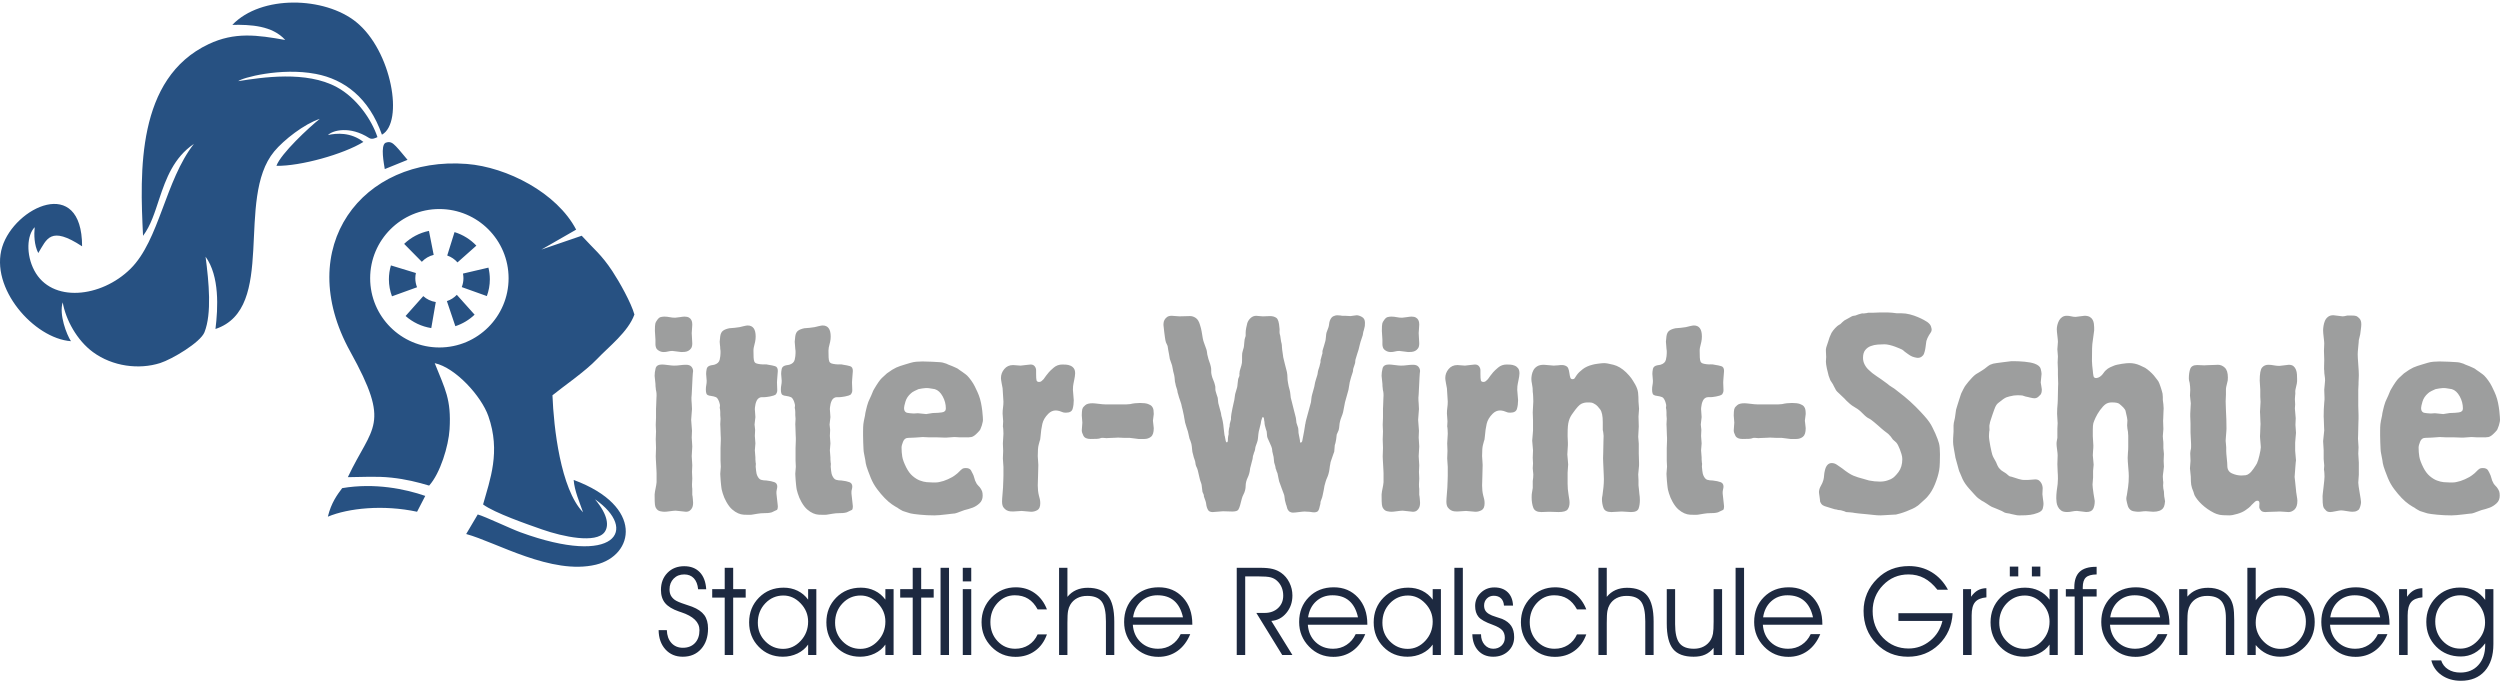
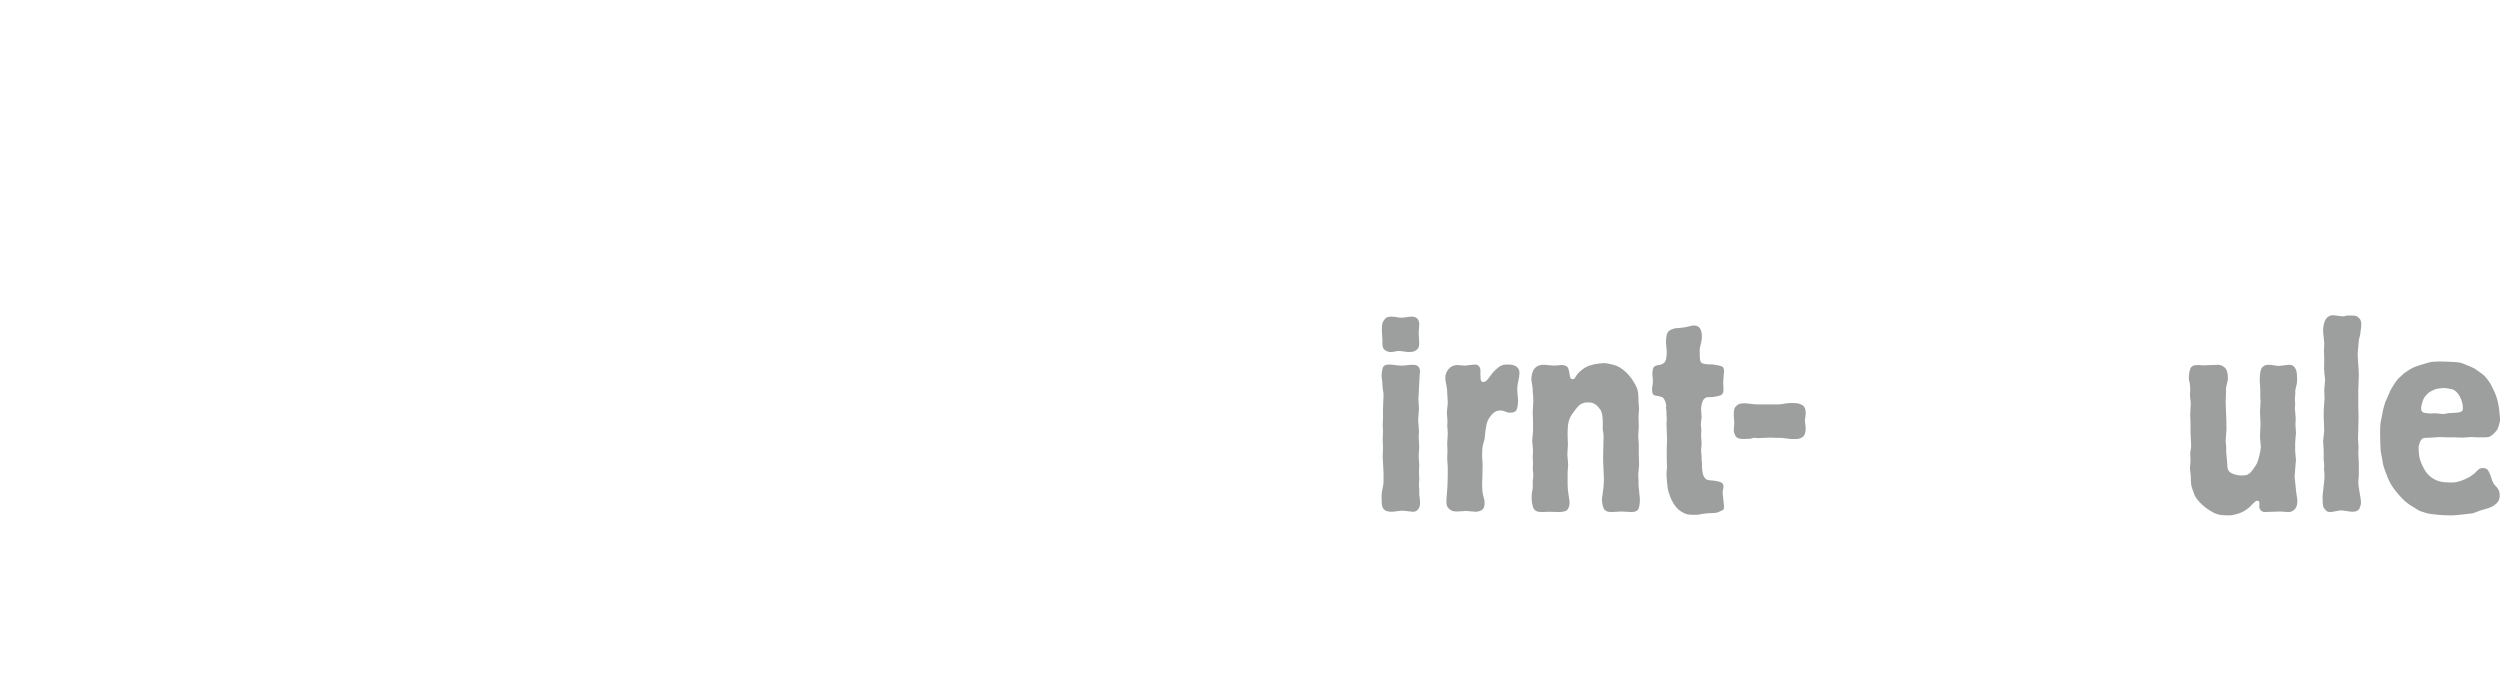
<svg xmlns="http://www.w3.org/2000/svg" xml:space="preserve" width="150" height="41" version="1.1" style="shape-rendering:geometricPrecision; text-rendering:geometricPrecision; image-rendering:optimizeQuality; fill-rule:evenodd; clip-rule:evenodd" viewBox="0 0 235719 63946">
  <defs>
    <style type="text/css">
   
    .fil0 {fill:#275182}
    .fil1 {fill:#9D9E9E;fill-rule:nonzero}
    .fil2 {fill:#1D2940;fill-rule:nonzero}
   
  </style>
  </defs>
  <g id="Ebene_x0020_1">
    <g id="_2411499752496">
-       <path class="fil0" d="M32797 44749c1412,-9 2700,-106 4123,46 1333,144 2464,425 3542,748 1045,-1146 1832,-3740 1927,-5307 172,-2846 -427,-3788 -1400,-6237 1964,424 4396,3111 5056,4991 1182,3364 154,5998 -497,8332 1089,803 4151,1863 5560,2356 2012,705 5080,1336 5889,260 405,-538 396,-1563 -898,-3105 4102,2850 1997,6404 -7030,3112 -915,-333 -3339,-1491 -4024,-1680l-1090 1844c2825,768 8055,3893 12232,2890 3599,-864 4578,-5516 -2097,-7990 73,1021 552,2089 885,3053 -2121,-2192 -2772,-8011 -2885,-11034 954,-784 3078,-2234 4202,-3416 1116,-1174 2927,-2552 3526,-4199 -309,-1107 -1407,-3070 -2076,-4082 -1046,-1584 -1737,-2073 -2895,-3346l-3800 1304 3277 -1879c-1810,-3477 -6538,-5899 -10308,-6194 -9876,-774 -16442,7853 -10992,17692 3882,7010 2085,6945 -227,11841zm-10892 -42647c1721,-30 3768,65 4991,1425 -2650,-473 -4764,-770 -7223,391 -6825,3223 -6477,12085 -6186,18076 745,-994 1104,-2215 1531,-3493 634,-1896 1363,-3886 3264,-5176 -2711,3467 -3253,9079 -5976,11774 -2756,2728 -7443,3259 -9075,157 -792,-1507 -693,-3326 40,-4077 -70,706 -54,1673 337,2437 815,-1325 1131,-2600 4133,-634 -2,-6755 -6365,-3700 -7532,59 -1198,3862 2994,8635 6483,8887 -408,-609 -1142,-2526 -779,-3663 287,1644 1340,3583 2860,4696 1845,1351 4329,1664 6329,1028 1114,-355 3797,-1942 4179,-2909 700,-1773 416,-4711 102,-7120 1332,1835 1175,4845 933,6817 5833,-1941 1824,-12261 5540,-16742 901,-1086 2838,-2594 4296,-3071 -1022,813 -3666,3270 -4089,4428 2245,46 6340,-1096 8200,-2253 -1184,-933 -2561,-833 -3340,-647 427,-445 2055,-894 3876,273 283,181 611,0 790,-81 -559,-1681 -1975,-3701 -3827,-4708 -2887,-1570 -7044,-923 -9298,-567 337,-311 3991,-1314 7313,-683 2680,510 5015,2244 6234,5732 2085,-1162 937,-7909 -2433,-10628 -2967,-2395 -8947,-2575 -11673,272zm9007 46373c1941,-813 5237,-1146 8413,-466l772 -1493c-1866,-647 -4752,-1255 -7833,-733 -464,620 -1033,1372 -1352,2692zm5429 -35248c-477,277 -140,1967 -62,2474l2147 -871c-314,-357 -731,-904 -1092,-1275 -313,-320 -557,-509 -993,-328zm5086 6241c3605,0 6527,2921 6527,6526 0,3605 -2922,6526 -6527,6526 -3604,0 -6526,-2921 -6526,-6526 0,-3605 2922,-6526 6526,-6526zm741 4382c378,130 710,356 967,650l1780 -1581c-555,-586 -1262,-1031 -2058,-1277l-689 2208zm1485 1703c28,143 43,290 43,441 0,294 -56,575 -158,833l2366 847c182,-495 282,-1028 282,-1584 0,-378 -46,-746 -133,-1098l-2400 561zm-580 2003c-256,269 -577,475 -937,593l798 2365c689,-225 1307,-601 1815,-1086l-1676 -1872zm-1984 681c-450,-67 -857,-267 -1180,-558l-1667 1874c665,587 1499,994 2422,1139l425 -2455zm-1766 -1395c-105,-262 -164,-548 -164,-848 0,-170 19,-335 55,-494l-2355 -717c-123,415 -190,854 -190,1307 0,565 103,1106 290,1607l2364 -855zm450 -2399c297,-316 682,-547 1117,-653l-445 -2262c-899,185 -1705,619 -2339,1225l1667 1690z" />
      <g>
-         <path class="fil1" d="M61749 30950c0,-347 13,-578 39,-682 27,-105 74,-201 144,-288 122,-195 248,-304 378,-330 131,-26 240,-40 327,-40 174,0 343,18 509,53 165,35 335,52 509,52 69,0 213,-17 430,-52 218,-35 370,-53 457,-53 174,0 313,31 418,92 104,61 178,135 222,226 43,87 69,170 78,248 9,79 13,144 13,196 0,74 -9,209 -26,409 -17,200 -26,331 -26,383 0,87 9,248 26,487 17,235 26,396 26,483 0,213 -39,370 -117,474 -79,109 -170,187 -275,239 -104,52 -217,83 -339,92 -122,8 -226,13 -313,13 -70,0 -209,-18 -418,-53 -209,-34 -348,-52 -417,-52 -140,0 -274,18 -405,52 -131,35 -265,53 -405,53 -174,0 -330,-44 -469,-131 -140,-87 -227,-187 -261,-291 -35,-105 -53,-200 -53,-288l0 -448c0,-69 -8,-208 -26,-422 -17,-208 -26,-348 -26,-422zm-26 4246c0,-226 31,-461 92,-704 60,-244 265,-366 613,-366 35,0 104,5 209,13 104,9 217,22 339,39 122,18 235,31 339,40 105,8 183,13 235,13 192,0 383,-13 574,-40 192,-26 383,-39 575,-39 226,0 391,61 496,183 104,122 156,261 156,418 0,34 -4,69 -13,104 -8,35 -13,70 -13,105 0,17 -9,147 -26,391 -17,244 -30,509 -39,796 -9,287 -22,548 -39,783 -18,235 -26,344 -26,326 0,192 8,375 26,549 17,174 26,348 26,522 0,69 -13,234 -39,496 -26,261 -39,435 -39,522 0,87 13,256 39,509 26,252 39,421 39,509 0,104 -4,213 -13,326 -9,113 -13,222 -13,326 0,52 9,187 26,405 17,217 26,361 26,430 0,157 -9,309 -26,457 -17,148 -26,300 -26,457 0,69 9,213 26,431 17,217 26,361 26,430 0,52 -4,157 -13,314 -9,156 -13,261 -13,313 0,35 4,135 13,300 9,165 13,274 13,326 0,35 -4,126 -13,274 -9,148 -13,239 -13,274 0,192 9,331 26,418l0 574c17,53 35,179 52,379 18,200 26,326 26,378 0,35 -4,96 -13,183 -8,87 -35,178 -78,274 -44,96 -113,183 -209,261 -96,78 -222,117 -378,117 -70,0 -227,-17 -470,-52 -244,-35 -409,-52 -496,-52 -35,0 -105,4 -209,13 -104,9 -213,22 -326,39 -113,18 -218,31 -314,39 -95,9 -169,13 -221,13 -87,0 -218,-17 -392,-52 -174,-35 -313,-148 -417,-339 -35,-70 -61,-170 -79,-300 -17,-131 -26,-396 -26,-796l0 -157c18,-191 48,-383 92,-574 43,-192 73,-383 91,-574l0 -836c0,-52 -5,-152 -13,-300 -9,-148 -18,-309 -26,-483 -9,-174 -18,-335 -26,-483 -9,-148 -13,-256 -13,-326 0,-52 4,-183 13,-392 8,-208 13,-348 13,-417 0,-70 -5,-204 -13,-405 -9,-200 -13,-335 -13,-404 0,-53 4,-170 13,-353 8,-182 13,-308 13,-378 0,-35 -5,-135 -13,-300 -9,-166 -13,-274 -13,-327 0,-52 4,-165 13,-339 8,-174 13,-287 13,-339l0 -862c0,-52 4,-135 13,-248 8,-113 13,-234 13,-365 0,-130 4,-252 13,-365 8,-113 13,-196 13,-248 0,-157 -9,-279 -26,-366 -35,-139 -52,-252 -52,-339 -18,-87 -27,-218 -27,-392 0,-52 -13,-178 -39,-378 -26,-200 -39,-326 -39,-379zm6134 -3210c0,-35 9,-122 26,-261 18,-139 26,-226 26,-261 35,-244 122,-418 261,-522 140,-105 340,-183 601,-235 69,0 230,-13 482,-39 253,-26 414,-48 483,-65 70,-18 196,-48 379,-92 183,-44 309,-65 378,-65 505,0 757,348 757,1044 0,87 -4,170 -13,248 -8,78 -21,161 -39,248 -69,278 -113,461 -130,548 -18,87 -26,183 -26,287 0,261 4,474 13,640 8,165 30,291 65,378 35,87 100,148 196,183 95,35 222,61 378,78 139,18 270,22 392,13 121,-8 243,5 365,39 244,35 453,79 626,131 175,52 262,200 262,443 0,18 -5,79 -13,183 -9,105 -18,213 -27,327 -8,113 -17,226 -26,339 -8,113 -13,196 -13,248 0,52 5,174 13,365 9,192 13,313 13,366 0,122 -21,213 -65,274 -43,61 -65,100 -65,117 -122,87 -309,153 -561,196 -253,44 -422,65 -509,65 -87,0 -174,0 -261,0 -87,0 -174,26 -261,78 -87,53 -157,131 -209,236 -52,104 -92,213 -118,326 -26,113 -43,217 -52,313 -8,96 -13,152 -13,170 0,52 9,174 26,365 18,192 26,322 26,392 0,52 -13,165 -39,339 -26,174 -39,296 -39,365 0,35 9,118 26,248 18,131 26,213 26,248 0,87 -4,183 -13,287 -8,105 -13,200 -13,288 0,52 9,169 26,352 18,183 26,300 26,352 0,105 -8,214 -26,327 -17,113 -26,221 -26,326 0,52 9,165 26,339 18,174 26,287 26,339l0 183c0,35 5,87 13,157 9,69 13,122 13,156 18,35 22,96 13,183 -8,87 -13,148 -13,183 0,52 13,183 40,391 26,209 56,348 91,418 104,244 231,387 378,431 148,43 318,65 509,65 314,35 562,87 744,157 183,69 274,208 274,417 0,70 -17,174 -52,313 -17,53 -26,109 -26,170 0,61 0,117 0,170 0,52 9,135 26,248 18,113 31,230 39,352 9,122 22,239 40,352 17,114 26,196 26,248 0,35 -5,92 -13,170 -9,78 -31,135 -66,170 -35,17 -117,56 -248,117 -130,61 -213,100 -248,118 -122,34 -243,56 -365,65 -122,9 -244,13 -365,13 -105,0 -205,4 -301,13 -95,9 -195,22 -300,39 -139,18 -270,39 -391,65 -122,27 -244,40 -366,40l-104 0c-140,0 -292,-5 -457,-13 -165,-9 -339,-53 -522,-131 -183,-78 -370,-200 -561,-365 -192,-166 -374,-405 -548,-718 -140,-244 -253,-509 -340,-796 -87,-287 -130,-475 -130,-561 0,-18 -9,-92 -26,-222 -18,-131 -31,-270 -40,-418 -8,-148 -17,-283 -26,-405 -8,-121 -13,-200 -13,-234 0,-53 9,-166 26,-340 18,-174 26,-287 26,-339 0,-35 -4,-126 -13,-274 -8,-148 -13,-248 -13,-300l0 -966c0,-35 0,-109 0,-222 0,-113 5,-230 13,-352 9,-122 13,-240 13,-353 0,-113 0,-196 0,-248 0,-52 -4,-135 -13,-248 -8,-113 -13,-239 -13,-378 0,-140 -4,-270 -13,-392 -8,-122 -13,-209 -13,-261 0,-35 5,-121 13,-261 9,-139 13,-226 13,-261 0,-34 -4,-91 -13,-169 -8,-79 -13,-135 -13,-170l0 -287c0,-35 -4,-100 -13,-196 -8,-96 -22,-161 -39,-196 0,-17 4,-48 13,-91 9,-44 13,-83 13,-118 0,-69 -9,-130 -26,-182 -17,-53 -35,-114 -52,-183 -87,-244 -187,-392 -300,-444 -113,-52 -292,-95 -535,-130 -70,0 -157,-26 -261,-79 -105,-52 -157,-226 -157,-522 0,-139 13,-274 39,-404 26,-131 39,-265 39,-405 0,-52 -8,-161 -26,-326 -17,-165 -26,-274 -26,-326 0,-139 17,-296 52,-470 35,-174 166,-287 392,-339 52,-18 104,-27 156,-27 53,0 105,-8 157,-26 296,-87 470,-248 522,-482 52,-236 78,-440 78,-614 0,-70 0,-139 0,-209 0,-69 -8,-139 -26,-209 0,-121 -8,-234 -26,-339 -17,-104 -26,-209 -26,-313zm7074 0c0,-35 9,-122 26,-261 17,-139 26,-226 26,-261 35,-244 122,-418 261,-522 139,-105 339,-183 600,-235 70,0 231,-13 483,-39 253,-26 414,-48 483,-65 70,-18 196,-48 379,-92 182,-44 309,-65 378,-65 505,0 757,348 757,1044 0,87 -4,170 -13,248 -9,78 -22,161 -39,248 -70,278 -113,461 -131,548 -17,87 -26,183 -26,287 0,261 5,474 13,640 9,165 31,291 65,378 35,87 101,148 196,183 96,35 222,61 379,78 139,18 269,22 391,13 122,-8 244,5 366,39 243,35 452,79 626,131 174,52 261,200 261,443 0,18 -4,79 -13,183 -9,105 -17,213 -26,327 -9,113 -17,226 -26,339 -9,113 -13,196 -13,248 0,52 4,174 13,365 9,192 13,313 13,366 0,122 -22,213 -65,274 -44,61 -66,100 -66,117 -121,87 -308,153 -561,196 -252,44 -422,65 -509,65 -87,0 -174,0 -261,0 -87,0 -174,26 -261,78 -87,53 -156,131 -208,236 -53,104 -92,213 -118,326 -26,113 -44,217 -52,313 -9,96 -13,152 -13,170 0,52 8,174 26,365 17,192 26,322 26,392 0,52 -13,165 -39,339 -26,174 -39,296 -39,365 0,35 8,118 26,248 17,131 26,213 26,248 0,87 -5,183 -13,287 -9,105 -13,200 -13,288 0,52 8,169 26,352 17,183 26,300 26,352 0,105 -9,214 -26,327 -18,113 -26,221 -26,326 0,52 8,165 26,339 17,174 26,287 26,339l0 183c0,35 4,87 13,157 9,69 13,122 13,156 18,35 22,96 13,183 -9,87 -13,148 -13,183 0,52 13,183 39,391 26,209 57,348 92,418 104,244 230,387 378,431 148,43 318,65 509,65 313,35 561,87 744,157 183,69 274,208 274,417 0,70 -17,174 -52,313 -18,53 -26,109 -26,170 0,61 0,117 0,170 0,52 8,135 26,248 17,113 30,230 39,352 9,122 22,239 39,352 17,114 26,196 26,248 0,35 -4,92 -13,170 -9,78 -30,135 -65,170 -35,17 -118,56 -248,117 -131,61 -213,100 -248,118 -122,34 -244,56 -366,65 -121,9 -243,13 -365,13 -104,0 -204,4 -300,13 -96,9 -196,22 -300,39 -139,18 -270,39 -392,65 -122,27 -243,40 -365,40l-105 0c-139,0 -291,-5 -456,-13 -166,-9 -340,-53 -522,-131 -183,-78 -370,-200 -562,-365 -191,-166 -374,-405 -548,-718 -139,-244 -252,-509 -339,-796 -87,-287 -131,-475 -131,-561 0,-18 -8,-92 -26,-222 -17,-131 -30,-270 -39,-418 -8,-148 -17,-283 -26,-405 -9,-121 -13,-200 -13,-234 0,-53 9,-166 26,-340 18,-174 26,-287 26,-339 0,-35 -4,-126 -13,-274 -8,-148 -13,-248 -13,-300l0 -966c0,-35 0,-109 0,-222 0,-113 5,-230 13,-352 9,-122 13,-240 13,-353 0,-113 0,-196 0,-248 0,-52 -4,-135 -13,-248 -8,-113 -13,-239 -13,-378 0,-140 -4,-270 -13,-392 -9,-122 -13,-209 -13,-261 0,-35 4,-121 13,-261 9,-139 13,-226 13,-261 0,-34 -4,-91 -13,-169 -9,-79 -13,-135 -13,-170l0 -287c0,-35 -4,-100 -13,-196 -9,-96 -22,-161 -39,-196 0,-17 4,-48 13,-91 9,-44 13,-83 13,-118 0,-69 -9,-130 -26,-182 -18,-53 -35,-114 -52,-183 -87,-244 -188,-392 -301,-444 -113,-52 -291,-95 -535,-130 -69,0 -156,-26 -261,-79 -104,-52 -156,-226 -156,-522 0,-139 13,-274 39,-404 26,-131 39,-265 39,-405 0,-52 -9,-161 -26,-326 -17,-165 -26,-274 -26,-326 0,-139 17,-296 52,-470 35,-174 165,-287 392,-339 52,-18 104,-27 156,-27 52,0 104,-8 157,-26 296,-87 470,-248 522,-482 52,-236 78,-440 78,-614 0,-70 0,-139 0,-209 0,-69 -9,-139 -26,-209 0,-121 -9,-234 -26,-339 -17,-104 -26,-209 -26,-313zm6447 8405c0,-261 9,-475 26,-640 18,-165 70,-439 157,-822 17,-157 39,-283 65,-379 26,-95 48,-186 65,-274 18,-87 39,-174 66,-261 26,-86 65,-208 117,-365 35,-70 69,-148 104,-235 35,-87 87,-200 157,-339 52,-105 96,-209 131,-313 34,-105 82,-201 134,-288 314,-539 562,-896 744,-1070 183,-174 344,-322 483,-443 192,-140 357,-253 496,-340 144,-87 270,-156 383,-209 113,-52 235,-100 365,-143 131,-44 283,-92 457,-144 87,-34 174,-61 261,-78 87,-17 174,-44 261,-78 174,-53 357,-88 540,-105 182,-17 378,-26 587,-26 156,0 309,4 457,13 148,9 291,13 430,13 248,17 479,31 696,39 218,9 440,57 666,144 17,17 83,48 196,91 113,44 235,92 370,144 130,52 247,104 352,156 104,53 157,79 157,79 17,17 69,56 156,117 87,61 183,126 287,196 105,70 200,139 287,209 87,69 140,113 157,130 122,122 248,274 379,457 134,183 247,370 343,561 96,192 179,366 248,522 70,157 113,261 131,314 87,226 156,469 209,730 52,261 91,505 117,731 26,227 43,418 52,574 9,157 13,244 13,262 0,104 -9,182 -26,234 -17,53 -43,157 -78,314 -70,191 -118,317 -144,378 -26,61 -109,161 -248,300 -230,244 -426,383 -591,418 -166,35 -405,43 -718,26l-422 0c-35,0 -113,-4 -235,-13 -122,-9 -200,-13 -235,-13 -52,0 -174,9 -366,26 -195,17 -317,26 -369,26 -53,0 -135,0 -248,0 -113,0 -235,-4 -366,-13 -130,-9 -256,-13 -378,-13 -126,0 -213,0 -266,0l-443 0c-87,0 -179,-4 -274,-13 -96,-9 -187,-13 -274,-13 -53,0 -174,9 -357,26 -183,17 -309,26 -379,26 -34,0 -134,5 -300,13 -165,9 -274,13 -330,13 -227,0 -387,118 -483,353 -96,234 -144,422 -144,561 0,296 22,578 65,848 44,270 170,614 379,1031 178,348 378,618 605,809 226,192 452,331 678,418 231,87 444,139 644,157 200,17 370,26 509,26 122,0 244,0 370,0 122,0 244,-18 365,-52 209,-35 462,-118 757,-249 300,-130 544,-274 735,-430 122,-87 235,-187 340,-300 104,-114 209,-205 317,-274 70,-35 166,-53 287,-53 244,0 409,74 497,222 87,148 147,266 182,353 35,52 78,174 131,365 52,191 95,313 135,366 52,139 130,256 234,352 105,96 192,204 262,326 86,139 134,270 143,392 9,121 13,200 13,235 0,295 -100,535 -300,717 -200,183 -413,318 -640,405 -143,52 -274,96 -396,131 -121,34 -252,69 -391,104 -157,52 -309,109 -457,169 -148,61 -291,109 -431,144 -17,0 -104,9 -265,26 -157,18 -339,39 -548,65 -209,27 -418,48 -626,66 -209,17 -375,26 -496,26 -457,0 -905,-22 -1349,-65 -444,-44 -735,-83 -879,-118 -17,0 -65,-13 -143,-39 -79,-26 -161,-52 -248,-78 -87,-27 -170,-53 -248,-79 -78,-26 -118,-39 -118,-39 -34,-17 -113,-61 -235,-130 -121,-70 -200,-122 -235,-157 -139,-70 -321,-183 -552,-339 -226,-157 -457,-357 -692,-601 -235,-243 -470,-522 -704,-835 -235,-313 -435,-661 -592,-1044 -209,-522 -344,-887 -405,-1096 -61,-209 -100,-409 -117,-601 -18,-121 -39,-235 -66,-339 -26,-104 -47,-217 -65,-339 -17,-70 -30,-200 -39,-392 -8,-191 -17,-396 -26,-613 -9,-218 -13,-426 -13,-627 0,-200 0,-343 0,-430zm5925 -4046c-52,0 -170,13 -352,39 -183,26 -300,48 -353,65 -87,35 -208,92 -365,170 -157,78 -270,152 -339,222 -261,226 -435,487 -522,783 -87,296 -131,496 -131,600 0,192 52,322 157,392 52,52 187,87 404,104 218,18 335,26 353,26 34,0 100,-4 195,-13 96,-8 161,-13 196,-13 52,0 179,13 379,39 200,27 335,40 404,40 35,0 118,-13 248,-40 131,-26 213,-39 248,-39 70,-17 174,-26 314,-26 191,0 413,-17 665,-52 252,-35 378,-157 378,-366 0,-400 -99,-783 -300,-1148 -200,-365 -448,-592 -743,-679 -18,0 -122,-17 -314,-52 -191,-35 -339,-52 -443,-52l-79 0z" />
-         <path class="fil1" d="M94534 36371c-18,-87 -48,-248 -92,-483 -44,-235 -65,-396 -65,-483 0,-313 104,-596 313,-848 209,-253 487,-379 835,-379 52,0 170,9 353,27 182,17 300,26 352,26 70,0 222,-18 457,-53 235,-34 396,-52 483,-52 174,0 304,57 391,170 87,113 131,239 131,378l0 340c0,296 13,496 39,600 26,104 109,157 248,157 87,0 161,-26 222,-79 61,-52 126,-113 196,-182 34,-53 113,-161 234,-327 122,-165 209,-274 262,-326 86,-104 243,-252 469,-444 227,-191 496,-287 810,-287 104,0 221,5 352,13 130,9 261,39 391,92 131,52 240,134 327,248 87,113 130,274 130,483 0,87 -8,182 -26,287 -17,104 -35,200 -52,287 -70,330 -109,548 -118,652 -8,105 -13,218 -13,340 0,69 13,226 39,469 26,244 40,409 40,496 0,296 -35,566 -105,810 -69,243 -278,365 -626,365 -122,0 -209,-9 -261,-26 -174,-70 -296,-113 -366,-131 -139,-34 -252,-52 -339,-52 -261,0 -496,104 -705,313 -296,296 -483,614 -561,953 -78,340 -135,735 -170,1188 -17,87 -26,161 -26,222 0,60 -17,126 -52,195 -17,70 -35,135 -52,196 -17,61 -35,126 -52,196 -53,191 -79,539 -79,1044 0,52 9,183 26,392 18,208 27,356 27,443 0,70 -5,240 -13,509 -9,270 -14,448 -14,535 0,70 -4,214 -13,431 -8,218 -13,370 -13,457 0,348 35,661 105,940 35,121 65,239 91,352 26,113 39,239 39,378 0,331 -91,549 -274,653 -182,104 -378,156 -587,156 -70,0 -218,-13 -444,-39 -226,-26 -374,-39 -443,-39 -70,0 -205,9 -405,26 -200,18 -335,26 -405,26 -69,0 -161,-4 -274,-13 -113,-8 -226,-43 -339,-104 -113,-61 -213,-152 -300,-274 -87,-122 -131,-305 -131,-548 0,-52 5,-157 13,-314 9,-156 22,-321 40,-496 17,-173 30,-343 39,-508 8,-166 13,-283 13,-353 0,-52 4,-152 13,-300 8,-148 13,-309 13,-483 0,-174 0,-335 0,-483 0,-148 0,-256 0,-326 0,-52 -9,-183 -26,-392 -18,-208 -26,-348 -26,-417 0,-122 4,-239 13,-352 8,-114 13,-231 13,-353 0,-52 -5,-170 -13,-352 -9,-183 -13,-301 -13,-353 0,-69 8,-221 26,-457 17,-234 26,-387 26,-456 0,-52 -5,-165 -13,-340 -9,-174 -22,-287 -39,-339 0,-35 4,-117 13,-248 8,-130 13,-213 13,-248 0,-52 -9,-174 -26,-365 -18,-192 -26,-313 -26,-366 0,-191 13,-378 39,-561 26,-183 39,-370 39,-561l-78 -1253zm12972 1383c313,0 557,31 731,92 174,61 300,139 379,235 78,95 126,204 143,326 17,122 26,252 26,392 0,52 -13,156 -39,313 -26,156 -39,261 -39,313 0,52 13,165 39,339 26,174 39,296 39,366 0,400 -87,670 -261,809 -174,139 -383,209 -626,209l-548 0c-140,-18 -279,-35 -418,-53 -139,-17 -279,-34 -418,-52l-522 0c-35,0 -130,-4 -287,-13 -157,-8 -252,-13 -287,-13 -35,0 -104,5 -209,13 -104,9 -213,13 -326,13 -113,0 -222,5 -326,13 -105,9 -183,13 -235,13 -35,0 -87,-4 -157,-13 -70,-8 -122,-13 -156,-13 -35,0 -74,0 -118,0 -44,0 -109,18 -196,52 -52,18 -143,31 -274,40 -130,8 -326,13 -587,13 -348,0 -574,-100 -679,-300 -104,-201 -156,-370 -156,-510 0,-121 8,-243 26,-365 17,-122 26,-244 26,-365 0,-53 -9,-166 -26,-340 -18,-174 -26,-287 -26,-339 0,-52 4,-165 13,-339 8,-174 39,-305 91,-392 17,-35 91,-113 222,-235 130,-122 361,-183 692,-183 34,0 108,5 221,14 113,8 231,21 353,39 122,17 239,30 352,39 113,9 196,13 248,13l1697 0c122,0 235,0 339,0 104,0 218,-9 340,-26 139,-35 287,-61 443,-79 157,-17 313,-26 470,-26l26 0zm2715 -4620c-18,-69 -44,-208 -79,-417 -34,-209 -52,-322 -52,-339 -69,-140 -122,-253 -156,-340 -35,-104 -53,-174 -53,-209 0,-17 -13,-100 -39,-248 -26,-148 -48,-309 -65,-482 -17,-175 -35,-331 -52,-470 -18,-140 -26,-218 -26,-235 0,-35 4,-100 13,-196 8,-96 39,-192 91,-287 52,-96 131,-183 235,-261 104,-79 252,-118 444,-118 52,0 169,9 352,26 183,18 309,26 379,26 87,0 256,-4 509,-13 252,-8 413,-13 482,-13 192,0 375,61 549,183 174,122 304,339 391,653 70,209 122,417 157,626 35,209 69,418 104,627 35,174 70,304 105,391 34,104 73,213 117,326 44,113 83,222 118,327 34,104 56,213 65,326 9,113 30,222 65,326 35,174 83,340 143,496 61,157 109,313 144,470 35,139 48,274 39,404 -8,131 5,266 40,405 34,157 86,313 156,470 70,157 122,313 157,470 35,104 48,209 39,313 -9,104 4,209 39,313 35,105 65,205 91,300 26,96 57,187 92,274 17,87 26,170 26,249 0,78 8,160 26,247 35,140 69,270 104,392 35,122 70,252 105,391 35,105 56,205 65,301 9,95 30,187 65,274 18,87 44,200 78,339 18,52 35,157 53,313 17,157 35,314 52,470 17,157 35,305 52,444 18,139 35,217 52,235 0,35 5,61 13,78 9,17 14,44 14,78 17,87 34,174 52,261 17,87 52,131 104,131 35,0 61,-22 78,-65 18,-44 26,-153 26,-327 0,-52 9,-121 27,-208 34,-88 47,-175 39,-261 -9,-87 -5,-174 13,-262 0,-69 9,-134 26,-195 17,-61 35,-126 52,-196 0,-122 9,-209 26,-261 18,-70 35,-135 52,-196 18,-61 35,-126 53,-196l0 -208c0,-53 13,-157 39,-314 26,-156 56,-317 91,-482 35,-166 70,-327 105,-483 34,-157 60,-270 78,-340l78 -548c35,-104 65,-209 91,-313 26,-105 57,-209 92,-313 17,-52 35,-183 52,-392 17,-209 35,-348 52,-417 18,-35 35,-79 53,-131 17,-52 34,-96 52,-131 17,-52 21,-108 13,-169 -9,-61 -5,-117 13,-170 0,-69 8,-130 26,-183 17,-52 35,-113 52,-182 35,-122 65,-222 91,-300 26,-79 44,-161 53,-248 8,-88 13,-183 13,-287 0,-105 0,-236 0,-392 0,-174 17,-305 52,-392 17,-69 35,-134 52,-195 18,-61 35,-118 52,-170 18,-70 35,-226 52,-470 18,-243 44,-400 79,-470 34,-87 52,-152 52,-195 0,-44 0,-135 0,-274 0,-122 17,-275 52,-457 35,-183 70,-335 105,-457 69,-192 178,-352 326,-483 148,-131 317,-196 509,-196 35,0 135,9 300,26 165,18 274,26 326,26 52,0 166,-4 340,-13 174,-8 287,-13 339,-13 243,0 444,57 600,170 157,113 253,422 288,927 17,87 21,178 13,274 -9,95 -5,196 13,300 17,69 34,135 52,196 17,61 26,126 26,195 17,53 26,109 26,170 0,61 9,118 26,170 0,35 17,104 52,208 18,88 26,183 26,288 0,104 9,200 26,287 0,35 13,126 40,274 26,148 39,239 39,274 0,70 22,183 65,339 44,157 83,318 117,483 35,165 74,318 118,457 43,139 65,226 65,261 35,174 52,344 52,509 0,165 18,335 53,509 17,122 39,235 65,339 26,105 56,218 91,340 35,139 57,265 65,378 9,113 22,231 39,352 18,70 53,205 105,405 52,200 105,409 157,627 52,217 104,422 156,613 52,191 79,313 79,365 17,87 26,166 26,235 0,70 17,148 52,235 17,52 35,104 52,157 18,52 35,104 52,156 18,35 31,122 39,261 9,140 13,227 13,261 18,53 40,166 66,340 26,174 47,287 65,339 0,157 17,235 52,235 87,0 144,-52 170,-157 26,-104 39,-174 39,-209 52,-260 96,-487 130,-678 35,-174 61,-335 79,-483 17,-148 35,-239 52,-274 0,-52 26,-178 78,-379 53,-200 109,-408 170,-626 61,-217 117,-426 170,-626 52,-201 87,-327 104,-379 18,-122 31,-239 39,-352 9,-113 31,-231 65,-353 35,-139 70,-265 105,-378 35,-113 69,-239 104,-379 18,-69 31,-139 39,-209 9,-69 22,-139 40,-208 34,-105 65,-209 91,-313 26,-105 56,-201 91,-288 35,-104 57,-204 65,-300 9,-96 31,-196 66,-300 35,-87 65,-178 91,-274 26,-96 48,-187 66,-274 34,-87 47,-166 39,-235 -9,-70 4,-148 39,-235 17,-70 35,-135 52,-196 17,-61 35,-126 52,-195 35,-70 48,-135 39,-196 -9,-61 -4,-126 13,-196 18,-70 61,-213 131,-431 70,-217 113,-369 130,-456 18,-53 35,-183 53,-392 17,-209 34,-339 52,-391 34,-87 65,-170 91,-249 26,-78 57,-160 92,-247 34,-105 56,-209 65,-314 9,-104 30,-209 65,-313 87,-226 200,-370 339,-431 140,-60 253,-91 340,-91 69,0 135,4 195,13 61,9 118,13 170,13 35,18 109,26 222,26 113,0 187,0 222,0 35,0 113,5 235,13 121,9 200,13 235,13 34,0 126,-13 274,-39 148,-26 248,-39 300,-39 139,0 304,52 496,157 191,104 287,287 287,548 0,139 -4,243 -13,313 -9,70 -39,200 -92,391 -34,88 -56,166 -65,236 -9,69 -22,147 -39,234 -35,105 -69,209 -104,314 -35,104 -70,208 -105,313 -17,52 -48,169 -91,352 -44,183 -74,309 -92,379 -17,52 -60,187 -130,404 -69,218 -113,361 -130,431 -35,87 -53,178 -53,274 0,96 -17,187 -52,274 -17,70 -39,135 -65,196 -26,61 -48,126 -65,196 -18,52 -26,108 -26,169 0,61 -9,118 -27,170 -34,87 -86,248 -156,483 -70,235 -113,396 -131,483 -35,156 -61,313 -78,470 -17,156 -52,313 -104,469 -35,157 -79,314 -131,470 -52,157 -96,314 -131,470 -34,157 -65,313 -91,470 -26,157 -56,313 -91,470 -35,139 -83,283 -144,430 -61,148 -109,292 -143,431 -35,139 -57,279 -66,418 -8,139 -30,278 -65,417 -34,70 -65,140 -91,209 -26,70 -57,139 -92,209 -17,87 -26,161 -26,222 0,61 -8,135 -26,222 -17,87 -35,178 -52,274 -17,95 -43,187 -78,274 -18,104 -26,209 -26,313 0,105 -9,209 -26,313 -18,35 -44,105 -79,209 -34,105 -74,218 -117,339 -44,122 -83,235 -118,340 -34,104 -52,183 -52,235 -35,156 -61,317 -78,483 -17,165 -52,335 -104,509 -35,121 -79,239 -131,352 -52,113 -96,230 -131,352 -86,261 -147,531 -182,810 -35,139 -66,287 -92,443 -26,157 -74,313 -143,470 -35,87 -57,148 -65,183 -9,35 -13,95 -13,183 0,17 -18,87 -53,208 -34,122 -52,192 -52,209 -52,192 -126,305 -222,339 -95,35 -178,53 -248,53 -35,0 -96,-5 -182,-13 -87,-9 -174,-22 -261,-40 -88,0 -179,-4 -274,-13 -96,-8 -162,-13 -196,-13 -35,0 -105,5 -209,13 -104,9 -218,22 -339,40 -122,17 -235,30 -340,39 -104,8 -182,13 -235,13 -69,0 -152,-22 -248,-66 -95,-43 -178,-134 -248,-273 -34,-88 -56,-162 -65,-222 -9,-61 -30,-127 -65,-196 -18,-70 -35,-135 -52,-196 -18,-61 -35,-126 -53,-196 -17,-69 -26,-135 -26,-196 0,-60 -8,-126 -26,-195 0,-52 -26,-144 -78,-274 -52,-131 -104,-270 -157,-418 -52,-148 -104,-291 -156,-431 -52,-139 -87,-234 -105,-287 -34,-122 -61,-243 -78,-365 -17,-122 -44,-253 -78,-392 -35,-69 -61,-130 -79,-182 -17,-53 -34,-114 -52,-183 -35,-52 -52,-104 -52,-157 0,-52 -9,-104 -26,-156 -17,-53 -35,-109 -52,-170 -18,-61 -35,-117 -52,-170 -18,-87 -27,-174 -27,-261 0,-87 -8,-174 -26,-261 -17,-87 -35,-161 -52,-221 -17,-61 -35,-135 -52,-223 -18,-52 -26,-108 -26,-169 0,-61 -9,-126 -26,-196 -18,-87 -83,-252 -196,-496 -113,-243 -187,-409 -222,-496 -35,-104 -52,-209 -52,-313 0,-104 -9,-200 -26,-287l-78 -235c-88,-261 -131,-487 -131,-679 -18,-35 -31,-117 -39,-248 -9,-130 -48,-195 -118,-195 -35,0 -65,52 -91,156 -26,105 -48,174 -65,209 0,52 -13,135 -39,248 -27,113 -57,235 -92,366 -35,130 -65,252 -91,365 -26,113 -39,196 -39,248 -18,139 -31,274 -40,404 -8,131 -39,266 -91,405 -17,52 -35,100 -52,143 -17,44 -35,92 -52,144 -35,87 -57,178 -66,274 -8,96 -30,187 -65,274 -35,70 -69,174 -104,314 -35,69 -52,134 -52,195 0,61 -9,126 -26,196 -35,122 -66,239 -92,352 -26,114 -56,231 -91,353 -35,104 -57,209 -66,313 -8,104 -30,218 -65,339 -35,139 -82,270 -143,392 -61,122 -109,252 -144,391 -35,140 -52,274 -52,405 0,130 -18,265 -52,405 -35,139 -87,274 -157,404 -69,131 -122,265 -156,405 -35,104 -61,204 -79,300 -17,95 -43,196 -78,300 -35,139 -87,274 -157,405 -69,130 -261,195 -574,195 -70,0 -217,-4 -444,-13 -226,-8 -374,-13 -443,-13 -70,0 -231,13 -483,39 -253,26 -422,40 -509,40 -87,0 -179,-22 -274,-66 -96,-43 -179,-169 -248,-378 -35,-105 -57,-205 -65,-300 -9,-96 -31,-196 -66,-300 -17,-70 -61,-192 -130,-366 -18,-35 -26,-78 -26,-130 0,-53 -9,-96 -27,-131 -17,-35 -34,-74 -52,-117 -17,-44 -34,-83 -52,-118 -17,-69 -35,-209 -52,-417 -17,-209 -44,-349 -78,-418 -35,-87 -66,-174 -92,-261 -26,-87 -48,-174 -65,-261 -35,-122 -61,-235 -78,-339 -18,-105 -44,-218 -79,-340 -17,-69 -39,-135 -65,-195 -26,-61 -56,-127 -91,-196 -35,-87 -57,-183 -66,-287 -8,-105 -30,-201 -65,-288 -35,-87 -65,-174 -91,-261 -26,-87 -48,-174 -65,-261 -53,-156 -83,-317 -92,-482 -8,-166 -30,-335 -65,-510 -52,-191 -113,-365 -183,-522 -17,-52 -48,-187 -91,-404 -44,-218 -83,-361 -118,-431 -34,-104 -69,-213 -104,-326 -35,-113 -70,-231 -104,-352 -18,-88 -31,-166 -39,-235 -9,-70 -22,-139 -40,-209 0,-18 -8,-74 -26,-170 -17,-96 -39,-196 -65,-300 -26,-105 -48,-204 -65,-300 -18,-96 -35,-161 -53,-196 -34,-209 -91,-418 -169,-626 -78,-209 -144,-418 -196,-627 -35,-87 -57,-174 -65,-261 -9,-87 -31,-174 -65,-261 -70,-191 -113,-357 -131,-496 -35,-104 -52,-204 -52,-300 0,-96 -9,-187 -26,-274 -18,-139 -44,-265 -79,-378 -34,-114 -61,-231 -78,-353l-78 -391c-35,-105 -70,-205 -104,-301 -35,-95 -70,-195 -105,-300l-78 -470z" />
        <path class="fil1" d="M130293 30950c0,-347 13,-578 39,-682 27,-105 74,-201 144,-288 122,-195 248,-304 378,-330 131,-26 240,-40 327,-40 174,0 343,18 509,53 165,35 335,52 509,52 69,0 213,-17 430,-52 218,-35 370,-53 457,-53 174,0 313,31 418,92 104,61 178,135 222,226 43,87 69,170 78,248 9,79 13,144 13,196 0,74 -9,209 -26,409 -17,200 -26,331 -26,383 0,87 9,248 26,487 17,235 26,396 26,483 0,213 -39,370 -117,474 -79,109 -170,187 -274,239 -105,52 -218,83 -340,92 -122,8 -226,13 -313,13 -70,0 -209,-18 -418,-53 -208,-34 -348,-52 -417,-52 -140,0 -274,18 -405,52 -131,35 -265,53 -405,53 -174,0 -330,-44 -469,-131 -140,-87 -227,-187 -261,-291 -35,-105 -53,-200 -53,-288l0 -448c0,-69 -8,-208 -26,-422 -17,-208 -26,-348 -26,-422zm-26 4246c0,-226 31,-461 92,-704 60,-244 265,-366 613,-366 35,0 104,5 209,13 104,9 217,22 339,39 122,18 235,31 339,40 105,8 183,13 235,13 192,0 383,-13 574,-40 192,-26 383,-39 575,-39 226,0 391,61 496,183 104,122 156,261 156,418 0,34 -4,69 -13,104 -8,35 -13,70 -13,105 0,17 -8,147 -26,391 -17,244 -30,509 -39,796 -9,287 -22,548 -39,783 -18,235 -26,344 -26,326 0,192 8,375 26,549 17,174 26,348 26,522 0,69 -13,234 -39,496 -26,261 -39,435 -39,522 0,87 13,256 39,509 26,252 39,421 39,509 0,104 -4,213 -13,326 -9,113 -13,222 -13,326 0,52 9,187 26,405 17,217 26,361 26,430 0,157 -9,309 -26,457 -17,148 -26,300 -26,457 0,69 9,213 26,431 17,217 26,361 26,430 0,52 -4,157 -13,314 -9,156 -13,261 -13,313 0,35 4,135 13,300 9,165 13,274 13,326 0,35 -4,126 -13,274 -9,148 -13,239 -13,274 0,192 9,331 26,418l0 574c17,53 35,179 52,379 18,200 26,326 26,378 0,35 -4,96 -13,183 -8,87 -35,178 -78,274 -44,96 -113,183 -209,261 -96,78 -222,117 -378,117 -70,0 -227,-17 -470,-52 -244,-35 -409,-52 -496,-52 -35,0 -104,4 -209,13 -104,9 -213,22 -326,39 -113,18 -218,31 -314,39 -95,9 -169,13 -221,13 -87,0 -218,-17 -392,-52 -174,-35 -313,-148 -417,-339 -35,-70 -61,-170 -79,-300 -17,-131 -26,-396 -26,-796l0 -157c18,-191 48,-383 92,-574 43,-192 73,-383 91,-574l0 -836c0,-52 -4,-152 -13,-300 -9,-148 -18,-309 -26,-483 -9,-174 -18,-335 -26,-483 -9,-148 -13,-256 -13,-326 0,-52 4,-183 13,-392 8,-208 13,-348 13,-417 0,-70 -5,-204 -13,-405 -9,-200 -13,-335 -13,-404 0,-53 4,-170 13,-353 8,-182 13,-308 13,-378 0,-35 -5,-135 -13,-300 -9,-166 -13,-274 -13,-327 0,-52 4,-165 13,-339 8,-174 13,-287 13,-339l0 -862c0,-52 4,-135 13,-248 8,-113 13,-234 13,-365 0,-130 4,-252 13,-365 9,-113 13,-196 13,-248 0,-157 -9,-279 -26,-366 -35,-139 -52,-252 -52,-339 -18,-87 -27,-218 -27,-392 0,-52 -13,-178 -39,-378 -26,-200 -39,-326 -39,-379zm6160 1175c-17,-87 -48,-248 -91,-483 -44,-235 -65,-396 -65,-483 0,-313 104,-596 313,-848 209,-253 487,-379 835,-379 52,0 170,9 352,27 183,17 301,26 353,26 69,0 222,-18 457,-53 235,-34 396,-52 482,-52 175,0 305,57 392,170 87,113 131,239 131,378l0 340c0,296 13,496 39,600 26,104 109,157 248,157 87,0 161,-26 222,-79 61,-52 126,-113 195,-182 35,-53 113,-161 235,-327 122,-165 209,-274 261,-326 87,-104 244,-252 470,-444 226,-191 496,-287 809,-287 105,0 222,5 353,13 130,9 261,39 391,92 131,52 239,134 327,248 86,113 130,274 130,483 0,87 -9,182 -26,287 -18,104 -35,200 -52,287 -70,330 -109,548 -118,652 -8,105 -13,218 -13,340 0,69 13,226 39,469 26,244 40,409 40,496 0,296 -35,566 -105,810 -70,243 -278,365 -626,365 -122,0 -209,-9 -261,-26 -174,-70 -296,-113 -366,-131 -139,-34 -252,-52 -339,-52 -261,0 -496,104 -705,313 -296,296 -483,614 -561,953 -78,340 -135,735 -170,1188 -17,87 -26,161 -26,222 0,60 -17,126 -52,195 -18,70 -35,135 -52,196 -18,61 -35,126 -52,196 -53,191 -79,539 -79,1044 0,52 9,183 26,392 18,208 26,356 26,443 0,70 -4,240 -13,509 -8,270 -13,448 -13,535 0,70 -4,214 -13,431 -8,218 -13,370 -13,457 0,348 35,661 105,940 34,121 65,239 91,352 26,113 39,239 39,378 0,331 -91,549 -274,653 -183,104 -378,156 -587,156 -70,0 -218,-13 -444,-39 -226,-26 -374,-39 -444,-39 -69,0 -204,9 -404,26 -200,18 -335,26 -405,26 -70,0 -161,-4 -274,-13 -113,-8 -226,-43 -339,-104 -113,-61 -213,-152 -301,-274 -86,-122 -130,-305 -130,-548 0,-52 4,-157 13,-314 9,-156 22,-321 39,-496 18,-173 31,-343 39,-508 9,-166 13,-283 13,-353 0,-52 5,-152 13,-300 9,-148 13,-309 13,-483 0,-174 0,-335 0,-483 0,-148 0,-256 0,-326 0,-52 -8,-183 -26,-392 -17,-208 -26,-348 -26,-417 0,-122 5,-239 13,-352 9,-114 13,-231 13,-353 0,-52 -4,-170 -13,-352 -8,-183 -13,-301 -13,-353 0,-69 9,-221 26,-457 18,-234 26,-387 26,-456 0,-52 -4,-165 -13,-340 -8,-174 -21,-287 -39,-339 0,-35 5,-117 13,-248 9,-130 13,-213 13,-248 0,-52 -8,-174 -26,-365 -17,-192 -26,-313 -26,-366 0,-191 13,-378 39,-561 26,-183 39,-370 39,-561l-78 -1253zm11381 9031c0,314 26,627 78,940 52,313 83,513 91,600 9,87 13,157 13,209 0,261 -60,474 -182,640 -122,165 -409,248 -862,248 -69,0 -213,-5 -430,-14 -218,-8 -361,-13 -431,-13 -70,0 -200,5 -391,13 -192,9 -314,14 -366,14 -400,0 -653,-135 -757,-405 -104,-270 -156,-596 -156,-979 0,-191 8,-331 26,-418l78 -469 0 -653c17,-104 30,-209 39,-313 9,-104 13,-209 13,-313 0,-35 -9,-131 -26,-287 -17,-157 -26,-253 -26,-287 0,-35 4,-114 13,-236 9,-121 13,-199 13,-234 0,-35 -4,-118 -13,-248 -9,-131 -13,-222 -13,-274 0,-122 4,-240 13,-353 9,-113 13,-230 13,-352 0,-70 -13,-218 -39,-444 -26,-226 -39,-383 -39,-470 0,-69 13,-222 39,-456 26,-235 39,-396 39,-483l0 -966c0,-139 -4,-266 -13,-379 -9,-113 -13,-239 -13,-378 0,-87 9,-261 26,-522 17,-261 26,-435 26,-522 0,-70 -4,-213 -13,-431 -9,-217 -22,-370 -39,-457 0,-174 -4,-296 -13,-365 -9,-70 -31,-209 -65,-418 -18,-87 -31,-161 -39,-222 -9,-61 -14,-135 -14,-221 0,-105 14,-231 40,-379 26,-148 78,-296 156,-444 78,-147 196,-269 353,-365 156,-96 365,-144 626,-144 70,0 226,13 470,39 243,27 400,40 470,40 35,0 87,-5 156,-13 70,-9 148,-13 235,-13 87,-18 165,-27 235,-27 70,0 122,0 157,0 87,0 156,9 209,27 191,52 313,143 365,274 52,130 87,265 104,404 35,244 70,409 105,496 34,87 104,131 209,131 87,0 152,-31 195,-92 44,-61 109,-161 196,-300 139,-191 331,-378 574,-561 244,-183 540,-318 888,-405 104,-34 287,-69 548,-104 261,-35 452,-52 574,-52 174,0 466,52 875,156 409,105 804,340 1187,705 226,226 392,413 496,561 105,148 226,344 366,587 156,279 247,540 274,784 26,243 39,522 39,835 0,52 8,165 26,339 17,174 26,287 26,340 0,52 -9,174 -26,365 -18,191 -26,313 -26,365 0,70 4,222 13,457 9,235 13,396 13,483 0,70 -9,226 -26,470 -18,243 -26,409 -26,496 0,52 8,161 26,326 17,165 26,274 26,326l0 653c0,52 0,143 0,274 0,131 4,274 13,431 9,156 13,300 13,430 0,131 0,222 0,274 0,70 -13,209 -39,418 -26,209 -39,348 -39,418 0,87 4,178 13,274 8,96 13,187 13,274l0 470c0,17 4,61 13,130 9,70 17,148 26,235 9,87 17,174 26,261 9,87 13,139 13,157 18,104 31,209 39,313 9,104 13,209 13,313 0,296 -39,557 -117,783 -79,226 -318,340 -718,340 -70,0 -213,-9 -431,-27 -217,-17 -369,-26 -456,-26 -70,0 -227,9 -470,26 -244,18 -409,27 -496,27 -400,0 -648,-131 -744,-392 -96,-261 -144,-539 -144,-835 0,-52 5,-105 13,-157 9,-52 22,-122 39,-209 35,-243 66,-496 92,-757 26,-261 39,-513 39,-757 0,-69 -4,-200 -13,-391 -9,-191 -17,-392 -26,-600 -9,-209 -17,-405 -26,-588 -9,-182 -13,-317 -13,-404 0,-70 4,-205 13,-405 9,-200 13,-409 13,-626 0,-218 4,-427 13,-627 9,-200 13,-343 13,-430 0,-35 -9,-127 -26,-275 -18,-147 -35,-239 -52,-274l0 -757c0,-574 -83,-974 -248,-1200 -166,-227 -318,-383 -457,-470 -139,-87 -244,-139 -313,-157 -70,-17 -209,-26 -418,-26 -209,0 -405,44 -587,131 -183,87 -440,365 -770,835 -105,139 -187,265 -248,378 -61,114 -113,244 -157,392 -43,148 -74,318 -91,509 -17,191 -26,444 -26,757 0,35 0,100 0,196 0,95 4,195 13,300 9,104 13,204 13,300 0,96 0,170 0,222 0,52 -9,196 -26,431 -18,234 -26,387 -26,456 0,70 13,222 39,457 26,235 39,396 39,483 0,52 -9,178 -26,379 -17,200 -26,335 -26,404l0 1070zm9266 -13416c0,-35 9,-122 26,-261 17,-139 26,-226 26,-261 35,-244 122,-418 261,-522 139,-105 340,-183 601,-235 69,0 230,-13 482,-39 253,-26 414,-48 483,-65 70,-18 196,-48 379,-92 182,-44 309,-65 378,-65 505,0 757,348 757,1044 0,87 -4,170 -13,248 -9,78 -22,161 -39,248 -70,278 -113,461 -130,548 -18,87 -27,183 -27,287 0,261 5,474 13,640 9,165 31,291 66,378 34,87 100,148 195,183 96,35 222,61 379,78 139,18 270,22 391,13 122,-8 244,5 366,39 244,35 452,79 626,131 174,52 261,200 261,443 0,18 -4,79 -13,183 -8,105 -17,213 -26,327 -9,113 -17,226 -26,339 -9,113 -13,196 -13,248 0,52 4,174 13,365 9,192 13,313 13,366 0,122 -22,213 -65,274 -44,61 -65,100 -65,117 -122,87 -309,153 -562,196 -252,44 -422,65 -509,65 -87,0 -174,0 -260,0 -88,0 -175,26 -262,78 -87,53 -156,131 -208,236 -53,104 -92,213 -118,326 -26,113 -43,217 -52,313 -9,96 -13,152 -13,170 0,52 8,174 26,365 17,192 26,322 26,392 0,52 -13,165 -39,339 -26,174 -39,296 -39,365 0,35 8,118 26,248 17,131 26,213 26,248 0,87 -4,183 -13,287 -9,105 -13,200 -13,288 0,52 8,169 26,352 17,183 26,300 26,352 0,105 -9,214 -26,327 -18,113 -26,221 -26,326 0,52 8,165 26,339 17,174 26,287 26,339l0 183c0,35 4,87 13,157 9,69 13,122 13,156 18,35 22,96 13,183 -9,87 -13,148 -13,183 0,52 13,183 39,391 26,209 57,348 92,418 104,244 230,387 378,431 148,43 318,65 509,65 313,35 561,87 744,157 183,69 274,208 274,417 0,70 -17,174 -52,313 -17,53 -26,109 -26,170 0,61 0,117 0,170 0,52 9,135 26,248 17,113 30,230 39,352 9,122 22,239 39,352 18,114 26,196 26,248 0,35 -4,92 -13,170 -8,78 -30,135 -65,170 -35,17 -117,56 -248,117 -131,61 -213,100 -248,118 -122,34 -244,56 -365,65 -122,9 -244,13 -366,13 -104,0 -204,4 -300,13 -96,9 -196,22 -300,39 -139,18 -270,39 -392,65 -121,27 -243,40 -365,40l-104 0c-140,0 -292,-5 -457,-13 -166,-9 -340,-53 -522,-131 -183,-78 -370,-200 -562,-365 -191,-166 -374,-405 -548,-718 -139,-244 -252,-509 -339,-796 -87,-287 -130,-475 -130,-561 0,-18 -9,-92 -26,-222 -18,-131 -31,-270 -40,-418 -8,-148 -17,-283 -26,-405 -9,-121 -13,-200 -13,-234 0,-53 9,-166 26,-340 18,-174 26,-287 26,-339 0,-35 -4,-126 -13,-274 -8,-148 -13,-248 -13,-300l0 -966c0,-35 0,-109 0,-222 0,-113 5,-230 13,-352 9,-122 13,-240 13,-353 0,-113 0,-196 0,-248 0,-52 -4,-135 -13,-248 -8,-113 -13,-239 -13,-378 0,-140 -4,-270 -13,-392 -9,-122 -13,-209 -13,-261 0,-35 4,-121 13,-261 9,-139 13,-226 13,-261 0,-34 -4,-91 -13,-169 -9,-79 -13,-135 -13,-170l0 -287c0,-35 -4,-100 -13,-196 -9,-96 -22,-161 -39,-196 0,-17 4,-48 13,-91 9,-44 13,-83 13,-118 0,-69 -9,-130 -26,-182 -18,-53 -35,-114 -52,-183 -87,-244 -187,-392 -300,-444 -114,-52 -292,-95 -536,-130 -69,0 -156,-26 -260,-79 -105,-52 -157,-226 -157,-522 0,-139 13,-274 39,-404 26,-131 39,-265 39,-405 0,-52 -9,-161 -26,-326 -17,-165 -26,-274 -26,-326 0,-139 17,-296 52,-470 35,-174 165,-287 392,-339 52,-18 104,-27 156,-27 53,0 105,-8 157,-26 296,-87 470,-248 522,-482 52,-236 78,-440 78,-614 0,-70 0,-139 0,-209 0,-69 -8,-139 -26,-209 0,-121 -9,-234 -26,-339 -17,-104 -26,-209 -26,-313zm11902 5768c314,0 557,31 731,92 174,61 301,139 379,235 78,95 126,204 143,326 18,122 26,252 26,392 0,52 -13,156 -39,313 -26,156 -39,261 -39,313 0,52 13,165 39,339 26,174 39,296 39,366 0,400 -87,670 -260,809 -175,139 -383,209 -627,209l-548 0c-139,-18 -279,-35 -418,-53 -139,-17 -278,-34 -417,-52l-522 0c-35,0 -131,-4 -288,-13 -156,-8 -252,-13 -287,-13 -35,0 -104,5 -209,13 -104,9 -213,13 -326,13 -113,0 -222,5 -326,13 -105,9 -183,13 -235,13 -35,0 -87,-4 -157,-13 -69,-8 -122,-13 -156,-13 -35,0 -74,0 -118,0 -43,0 -108,18 -195,52 -53,18 -144,31 -274,40 -131,8 -327,13 -588,13 -348,0 -574,-100 -678,-300 -105,-201 -157,-370 -157,-510 0,-121 9,-243 26,-365 17,-122 26,-244 26,-365 0,-53 -9,-166 -26,-340 -17,-174 -26,-287 -26,-339 0,-52 4,-165 13,-339 9,-174 39,-305 91,-392 18,-35 92,-113 222,-235 131,-122 361,-183 692,-183 35,0 109,5 222,14 113,8 230,21 352,39 122,17 240,30 353,39 113,9 195,13 248,13l1696 0c122,0 235,0 339,0 105,0 218,-9 340,-26 139,-35 287,-61 443,-79 157,-17 314,-26 470,-26l26 0z" />
-         <path class="fil1" d="M177990 29219c70,0 214,9 431,26 213,18 357,35 426,52l440 0c261,0 526,35 796,105 270,69 518,156 744,252 226,96 417,187 574,274 157,87 261,152 313,187 192,140 309,279 353,422 43,140 65,235 65,287 0,87 -18,161 -52,227 -35,61 -105,169 -209,326 -105,178 -183,352 -235,526 0,0 -9,57 -26,174 -18,113 -35,244 -52,392 -18,148 -44,287 -79,417 -34,131 -61,214 -78,248 -35,87 -104,170 -209,248 -104,79 -226,118 -365,118 -70,0 -174,-18 -314,-53 -139,-34 -252,-78 -339,-130 0,0 -30,-17 -91,-52 -61,-35 -126,-78 -196,-131 -69,-52 -135,-100 -196,-143 -61,-44 -91,-65 -91,-65 -35,-35 -74,-70 -117,-105 -44,-35 -92,-69 -144,-104 -35,-18 -113,-53 -235,-105 -117,-52 -261,-108 -426,-169 -166,-61 -335,-113 -518,-157 -183,-44 -344,-65 -478,-65 -192,0 -405,8 -636,26 -234,17 -457,65 -661,144 -209,78 -383,204 -518,378 -139,174 -208,418 -208,731 0,222 52,435 156,635 105,200 235,370 392,509 187,191 435,387 739,587 305,200 561,379 766,535 87,53 165,109 235,170 69,61 139,117 209,170 121,87 239,161 352,230 113,70 217,148 322,235 122,87 365,278 731,574 361,296 718,618 1066,966 330,331 591,609 791,835 201,222 361,422 483,596 122,174 222,344 300,509 79,166 166,353 270,562 174,400 292,717 353,948 61,235 91,579 91,1031 0,209 -4,470 -13,783 -9,313 -31,557 -65,731 -70,396 -201,831 -392,1301 -191,469 -418,852 -679,1148 -52,70 -134,157 -247,261 -114,100 -222,200 -327,296 -104,96 -196,178 -274,248 -78,70 -126,104 -143,104 -105,87 -253,174 -444,261 -192,87 -387,170 -587,248 -201,79 -392,144 -575,196 -182,52 -317,87 -404,105 -35,0 -126,4 -274,13 -148,8 -301,17 -457,26 -157,8 -309,17 -457,26 -148,8 -239,13 -274,13 -209,0 -418,-13 -626,-39 -209,-26 -418,-48 -627,-66 -174,-17 -313,-30 -418,-39 -104,-8 -195,-17 -274,-26 -78,-8 -156,-17 -234,-26 -79,-9 -179,-22 -301,-39 -52,-18 -182,-35 -391,-52 -209,-18 -331,-26 -366,-26 -69,-35 -130,-61 -182,-79 -52,-17 -113,-35 -183,-52 -87,-35 -174,-52 -261,-52 -87,0 -174,-17 -261,-52 -87,0 -248,-39 -483,-118 -235,-78 -387,-126 -457,-143 -139,-35 -261,-83 -365,-144 -105,-61 -192,-178 -261,-352 0,-18 -5,-74 -13,-170 -9,-96 -22,-196 -39,-300 -18,-104 -31,-196 -40,-274 -8,-79 -13,-118 -13,-118l0 -78c18,-191 79,-374 183,-548 104,-174 183,-357 235,-548 35,-139 57,-283 65,-431 9,-148 31,-291 66,-431 104,-487 326,-730 656,-730 157,0 314,47 461,143 148,96 318,213 514,353 435,348 792,578 1061,691 274,113 583,213 936,300l543 157c175,35 348,61 518,78 174,18 348,26 518,26 261,0 505,-39 726,-117 227,-78 357,-135 392,-170 170,-87 378,-291 622,-613 239,-322 361,-727 361,-1214 0,-157 -26,-317 -78,-483 -53,-165 -105,-317 -157,-457 -52,-139 -104,-256 -156,-352 -53,-96 -79,-144 -79,-144 -52,-87 -117,-160 -196,-221 -78,-61 -152,-127 -221,-196 -35,-52 -70,-100 -105,-144 -35,-43 -70,-91 -104,-143 -87,-105 -165,-187 -235,-248 -70,-61 -200,-161 -392,-300 -52,-35 -130,-101 -235,-196 -104,-96 -217,-196 -339,-300 -122,-105 -239,-205 -352,-300 -113,-96 -196,-162 -248,-196 -87,-70 -170,-122 -248,-157 -79,-35 -161,-87 -248,-157 -52,-34 -166,-139 -340,-313 -174,-174 -287,-278 -339,-313 -104,-87 -213,-161 -326,-222 -113,-61 -231,-135 -352,-222 -140,-104 -253,-200 -340,-287 -69,-52 -130,-109 -183,-169 -52,-61 -113,-127 -182,-196 -70,-70 -152,-148 -248,-235 -96,-87 -187,-174 -274,-261 -140,-122 -231,-218 -274,-287 -44,-70 -118,-209 -222,-418 -35,-87 -83,-174 -144,-261 -61,-87 -117,-174 -169,-261 -35,-70 -61,-139 -79,-209 -17,-69 -43,-139 -78,-209 -52,-174 -109,-404 -170,-691 -61,-287 -91,-509 -91,-666 0,-35 4,-104 13,-209 9,-104 13,-174 13,-209 0,-87 -4,-178 -13,-274 -9,-95 -13,-195 -13,-300l0 -156c17,-122 48,-240 91,-353 44,-113 83,-230 118,-352 34,-105 69,-205 95,-300 27,-96 66,-196 118,-301 52,-156 139,-313 261,-469 122,-157 257,-296 396,-418 35,-35 78,-65 130,-91 53,-26 105,-57 157,-92 74,-69 139,-134 200,-195 61,-61 118,-109 170,-144 35,-17 152,-83 357,-196 199,-113 317,-178 352,-196 74,-34 135,-52 187,-52 52,0 104,-8 156,-26 88,-35 179,-69 275,-104 100,-35 191,-61 278,-78 52,-18 104,-22 157,-14 52,9 113,5 182,-13 70,0 174,-17 309,-52l444 0c122,0 231,-4 335,-13 104,-9 209,-13 313,-13l748 0zm6204 10676c0,-70 9,-157 26,-261 17,-105 52,-261 104,-470 18,-70 40,-226 66,-470 26,-244 56,-400 91,-470 18,-52 48,-152 91,-300 44,-148 92,-300 144,-457 52,-156 100,-304 144,-443 43,-140 82,-235 117,-288 35,-86 83,-182 143,-287 61,-104 109,-191 144,-261 0,0 35,-48 105,-143 69,-96 152,-200 247,-313 96,-114 205,-235 327,-366 122,-130 243,-239 365,-326 87,-52 183,-109 287,-170 105,-61 209,-126 313,-196 140,-87 266,-178 379,-274 113,-96 231,-178 352,-248 192,-87 388,-139 588,-156 200,-18 396,-44 587,-79 139,-17 278,-35 418,-52 139,-17 278,-35 417,-52l235 0c296,0 635,17 1018,52 383,35 696,96 940,183 331,122 522,287 574,496 52,209 78,365 78,470 0,69 -13,204 -39,404 -26,200 -39,335 -39,405 0,35 17,139 52,313 35,174 52,287 52,339 0,35 -4,100 -13,196 -8,96 -39,187 -91,274 -17,18 -83,83 -196,196 -113,113 -248,170 -404,170 -70,0 -183,-18 -340,-53 -156,-34 -226,-52 -208,-52 -105,-17 -205,-39 -301,-65 -95,-26 -187,-56 -274,-91 -35,0 -82,-5 -143,-13 -61,-9 -161,-13 -300,-13 -244,0 -496,34 -757,104 -261,70 -409,122 -444,156 -70,35 -131,74 -183,118 -52,44 -113,91 -183,144 -191,139 -313,239 -365,291 -52,52 -113,148 -183,287 -17,35 -52,122 -104,261 -52,139 -109,300 -170,483 -61,187 -117,357 -169,513 -53,157 -79,262 -79,314 -34,104 -48,208 -39,313 9,104 13,209 13,313 -17,35 -30,131 -39,279 -9,147 -13,239 -13,274 0,104 13,243 39,417 26,174 57,353 91,540 35,182 70,348 105,496 35,147 61,248 78,300 35,104 79,204 131,300 52,96 104,191 156,278 52,87 96,179 131,275 35,95 78,186 130,273 35,70 79,131 131,183 52,52 104,105 156,157 53,35 109,74 170,117 61,44 126,83 196,122 87,52 161,109 222,170 61,61 135,117 222,169 17,0 78,13 182,40 105,26 213,61 327,104 113,44 221,78 326,104 104,26 157,39 157,39 121,35 239,53 352,53 113,0 230,0 352,0 52,0 170,-9 353,-26 182,-18 300,-27 352,-27 157,0 279,35 365,105 87,70 157,152 209,244 52,95 87,187 105,274 17,87 26,148 26,182 0,35 -4,131 -13,296 -9,165 -13,265 -13,300 0,66 17,214 52,440 35,222 52,378 52,465 0,105 -22,248 -65,427 -44,182 -205,326 -483,426 -139,52 -261,91 -365,117 -105,26 -218,48 -340,66 -122,17 -261,30 -417,39 -157,8 -357,13 -601,13 -122,0 -217,-9 -287,-26 -87,-18 -170,-35 -248,-52 -78,-18 -161,-35 -248,-53 -104,-34 -204,-56 -300,-65 -96,-9 -196,-30 -300,-65 -52,-35 -100,-61 -144,-79 -43,-17 -91,-43 -143,-78 -70,-35 -222,-100 -457,-196 -235,-95 -396,-161 -483,-195 -35,-18 -96,-53 -183,-105 -87,-52 -178,-113 -274,-182 -96,-70 -191,-131 -287,-183 -96,-52 -161,-87 -196,-105 -156,-104 -274,-187 -352,-248 -78,-61 -196,-178 -352,-352 -192,-209 -353,-387 -483,-535 -131,-148 -248,-296 -353,-444 -104,-148 -196,-304 -274,-470 -78,-165 -161,-361 -248,-587 -35,-52 -74,-157 -117,-313 -44,-157 -87,-318 -131,-483 -43,-165 -87,-322 -130,-470 -44,-148 -66,-248 -66,-300 -34,-191 -73,-409 -117,-653 -43,-243 -65,-382 -65,-417 -18,-157 -22,-361 -13,-614 9,-252 22,-465 39,-639l0 -548zm9736 -9084c0,-121 17,-256 52,-404 35,-148 87,-287 157,-418 69,-130 165,-239 287,-326 122,-87 270,-131 444,-131 139,0 278,18 417,52 139,35 279,53 418,53 69,0 209,-18 418,-53 208,-34 348,-52 417,-52 209,0 374,35 496,105 122,69 213,161 274,274 61,113 100,235 118,365 17,131 26,248 26,353l0 287c-18,156 -39,317 -65,483 -27,165 -48,326 -66,482 -34,192 -56,427 -65,705 -9,279 -13,679 -13,1201 0,69 9,217 26,444 18,226 35,382 52,469 18,209 39,379 66,509 26,131 108,196 248,196 52,0 126,-17 221,-52 96,-35 196,-104 301,-209 69,-69 130,-143 182,-222 52,-78 113,-152 183,-222 139,-139 287,-243 444,-313 156,-69 278,-122 365,-156 87,-35 196,-66 326,-92 131,-26 270,-52 418,-78 148,-26 287,-43 418,-52 130,-9 230,-13 300,-13 331,0 652,69 966,209 313,139 478,217 495,234 140,88 283,196 431,327 148,130 279,261 392,391 113,131 209,253 287,366 78,113 126,178 143,195 53,88 122,261 209,523 87,260 148,469 183,626 17,104 26,209 26,313 0,104 0,200 0,287 17,70 35,205 52,405 18,200 26,335 26,404 0,35 -4,109 -13,222 -8,113 -13,231 -13,353 0,121 -4,235 -13,339 -9,104 -13,183 -13,235 0,69 4,204 13,404 9,201 13,327 13,379 0,52 -8,165 -26,339 -17,174 -26,287 -26,340 0,121 9,239 26,352 18,113 26,231 26,352l0 418c0,35 9,126 26,274 18,148 26,239 26,274 0,52 -4,161 -13,326 -8,166 -13,275 -13,327 0,34 5,126 13,274 9,148 13,239 13,274 0,69 -17,222 -52,457 -35,235 -52,395 -52,483 0,34 4,104 13,208 9,105 13,174 13,209 18,35 22,105 13,209 -9,104 -13,174 -13,209 0,174 26,365 78,574 0,35 5,130 14,287 8,157 21,261 39,313 0,35 8,87 26,157 17,70 26,122 26,157 0,34 -13,130 -39,287 -26,156 -74,278 -144,365 -174,226 -487,339 -940,339 -52,0 -165,-8 -339,-26 -174,-17 -287,-26 -339,-26 -139,0 -265,9 -379,26 -113,18 -239,26 -378,26 -87,0 -231,-17 -431,-52 -200,-35 -361,-165 -483,-391 -34,-87 -74,-222 -117,-405 -44,-183 -65,-309 -65,-378 0,-53 4,-105 13,-157 8,-52 21,-113 39,-183 35,-209 74,-465 117,-770 44,-304 66,-648 66,-1031 0,-69 -5,-182 -13,-339 -9,-157 -22,-326 -40,-509 -17,-183 -30,-357 -39,-522 -9,-165 -13,-283 -13,-352 0,-174 9,-344 26,-509 18,-166 26,-335 26,-509l0 -1071c0,-52 -4,-108 -13,-169 -8,-61 -13,-126 -13,-196 -17,-104 -35,-205 -52,-300 -17,-96 -26,-196 -26,-300 0,-35 4,-113 13,-235 9,-122 13,-200 13,-235 0,-35 -13,-131 -39,-287 -26,-157 -48,-253 -65,-287 -35,-174 -61,-292 -79,-353 -17,-61 -87,-161 -208,-300 -140,-139 -266,-252 -379,-339 -113,-87 -344,-131 -692,-131 -243,0 -443,57 -600,170 -157,113 -331,300 -522,561 -174,244 -313,479 -418,705 -104,226 -174,400 -209,522 -17,52 -30,135 -39,248 -8,113 -13,235 -13,365 0,131 0,253 0,366 0,113 0,195 0,248 0,139 9,287 26,443 18,157 26,305 26,444 0,157 -8,309 -26,457 -17,148 -26,300 -26,457 0,69 13,213 39,430 27,218 40,370 40,457 0,35 -9,131 -27,287 -17,157 -26,252 -26,287l0 627c0,52 -8,165 -26,339 -17,174 -26,287 -26,339 0,53 9,162 26,327 18,165 39,335 66,509 26,174 52,330 78,470 26,139 39,217 39,235 0,313 -52,565 -157,757 -104,191 -322,287 -652,287 -70,0 -213,-18 -431,-53 -217,-35 -361,-52 -431,-52 -156,0 -313,17 -469,52 -157,35 -314,53 -470,53 -244,0 -431,-48 -561,-144 -131,-96 -231,-213 -301,-352 -69,-140 -113,-283 -130,-431 -17,-148 -26,-274 -26,-379 0,-208 13,-426 39,-652 26,-226 57,-452 91,-679 0,-87 5,-169 13,-248 9,-78 13,-161 13,-248 0,-243 -8,-474 -26,-691 -17,-218 -26,-449 -26,-692 0,-52 5,-187 13,-405 9,-217 13,-361 13,-430 0,-35 -4,-105 -13,-209 -8,-105 -21,-213 -39,-326 -17,-114 -30,-218 -39,-314 -9,-95 -13,-169 -13,-222 0,-121 9,-217 26,-287 35,-174 52,-269 52,-287l0 -861c0,-35 5,-122 13,-261 9,-139 13,-226 13,-261 0,-70 -8,-213 -26,-431 -17,-217 -26,-370 -26,-457 0,-156 4,-317 13,-482 9,-166 22,-335 39,-510 0,0 5,-95 13,-287 9,-191 13,-400 13,-626 0,-226 5,-435 13,-626 9,-192 13,-288 13,-288 0,-69 -4,-213 -13,-430 -8,-218 -13,-370 -13,-457l0 -496c0,-35 -4,-139 -13,-313 -8,-174 -13,-279 -13,-314 0,-104 5,-204 13,-300 9,-95 13,-187 13,-274 0,-52 -8,-165 -26,-339 -17,-174 -26,-287 -26,-339 0,-53 9,-166 26,-340 18,-174 26,-296 26,-365 0,-35 -4,-109 -13,-222 -8,-113 -21,-230 -39,-352 -17,-122 -30,-240 -39,-353 -9,-113 -13,-196 -13,-248z" />
        <path class="fil1" d="M206381 35457c0,-365 43,-670 130,-913 87,-244 305,-366 653,-366 35,0 143,5 326,13 183,9 300,14 352,14 53,0 135,-5 248,-14 113,-8 240,-13 379,-13 139,0 270,-4 391,-13 122,-8 209,-13 261,-13 244,0 462,92 653,274 191,183 287,492 287,927 0,104 -4,196 -13,274 -9,78 -57,283 -144,614 -17,87 -26,182 -26,287 0,104 0,252 0,443 0,35 -4,135 -13,300 -9,166 -13,275 -13,327 0,139 4,278 13,417 9,140 13,279 13,418 18,209 31,500 39,874 9,375 13,666 13,875 0,52 -4,130 -13,235 -8,104 -17,217 -26,339 -8,122 -17,235 -26,339 -9,105 -13,183 -13,235 0,35 9,131 26,287 18,157 26,262 26,314l0 339c0,52 5,144 13,274 9,131 22,270 40,418 17,148 30,291 39,430 9,140 13,235 13,287 0,349 148,588 444,718 295,131 591,196 887,196 139,0 270,-9 392,-26 121,-17 234,-70 339,-157 122,-87 261,-243 417,-469 157,-227 262,-392 314,-496 34,-70 74,-174 117,-314 44,-139 83,-287 118,-443 35,-157 65,-305 91,-444 26,-139 39,-244 39,-313 0,-35 -4,-100 -13,-196 -9,-96 -17,-200 -26,-313 -9,-113 -17,-218 -26,-314 -9,-95 -13,-169 -13,-221 0,-35 4,-109 13,-222 9,-113 13,-231 13,-353 0,-121 4,-234 13,-339 9,-104 13,-183 13,-235 0,-52 -4,-130 -13,-235 -9,-104 -13,-217 -13,-339 0,-122 -4,-235 -13,-339 -9,-105 -13,-183 -13,-235 0,-70 9,-222 26,-457 17,-235 26,-396 26,-483 0,-35 -4,-117 -13,-248 -9,-131 -13,-213 -13,-248l0 -653c0,-69 -9,-213 -26,-430 -17,-218 -26,-361 -26,-431 0,-644 74,-1053 222,-1227 148,-174 343,-261 587,-261 174,0 348,18 522,53 174,34 348,52 522,52 70,0 218,-18 444,-52 226,-35 374,-53 443,-53 192,0 340,44 444,131 105,87 183,200 235,339 52,139 83,287 92,444 8,156 13,296 13,418 0,86 0,160 0,221 0,61 -9,135 -27,222 -17,87 -39,183 -65,287 -26,105 -48,200 -65,287 -17,88 -22,175 -13,262 9,86 4,173 -13,261 0,34 -5,95 -13,182 -9,87 -13,148 -13,183 0,87 4,170 13,248 8,78 13,161 13,248 0,35 -5,100 -13,196 -9,95 -13,161 -13,195 0,70 13,222 39,457 26,235 39,387 39,457 0,104 -4,209 -13,313 -9,105 -13,209 -13,313 0,53 9,174 26,366 18,191 26,322 26,391 0,70 -13,218 -39,444 -26,226 -39,383 -39,470l0 783c0,70 13,218 39,444 26,226 39,374 39,444 0,0 -8,69 -26,208 -17,140 -30,300 -39,483 -9,183 -22,357 -39,522 -18,165 -26,283 -26,353 0,52 13,169 39,352 26,183 39,309 39,378 17,88 26,170 26,248 0,79 9,161 26,248 0,88 22,257 65,509 44,253 66,422 66,509 0,383 -87,657 -261,823 -174,165 -366,248 -575,248 -52,0 -187,-9 -404,-27 -218,-17 -361,-26 -431,-26 -52,0 -143,5 -274,13 -131,9 -265,13 -405,13 -139,0 -269,5 -391,13 -122,9 -209,14 -261,14 -191,0 -326,-40 -405,-118 -78,-78 -134,-161 -169,-248 -18,-35 -22,-109 -13,-222 8,-113 13,-187 13,-222 0,-174 -61,-261 -183,-261 -87,0 -161,27 -222,79 -61,52 -170,156 -326,313 -87,104 -179,196 -274,274 -96,78 -196,152 -300,222 -192,139 -448,257 -770,352 -322,96 -579,144 -770,144 -453,0 -771,-22 -953,-65 -183,-44 -344,-100 -483,-170 -209,-105 -413,-226 -614,-365 -199,-140 -382,-288 -548,-444 -165,-157 -304,-309 -417,-457 -113,-148 -196,-274 -248,-378 -35,-70 -70,-175 -105,-314 -121,-278 -195,-509 -221,-692 -27,-182 -40,-439 -40,-769 0,-53 -13,-183 -39,-392 -26,-209 -39,-339 -39,-391 0,-53 9,-170 26,-353 18,-183 26,-300 26,-352 0,-52 -4,-161 -13,-327 -9,-165 -13,-274 -13,-326 0,-35 0,-65 0,-91 0,-26 9,-100 26,-222 35,-104 53,-209 53,-313 0,-105 0,-209 0,-314 0,-87 -9,-265 -27,-535 -17,-269 -26,-448 -26,-535l0 -652c0,-35 0,-105 0,-209 0,-104 -4,-218 -13,-339 -9,-122 -13,-235 -13,-340 0,-104 0,-182 0,-235 0,-87 9,-252 26,-496 18,-243 26,-408 26,-496 0,-52 -13,-169 -39,-352 -26,-183 -39,-309 -39,-378 0,-35 4,-122 13,-261 9,-139 13,-227 13,-261 0,-105 -4,-209 -13,-314 -9,-104 -22,-217 -39,-339 -35,-139 -57,-226 -65,-261 -9,-35 -13,-87 -13,-157zm12659 -4515c0,-139 13,-292 39,-457 26,-165 70,-322 131,-470 61,-148 156,-274 287,-378 130,-105 300,-157 509,-157 69,0 213,17 431,52 217,35 361,52 430,52 87,0 166,-8 235,-26 70,-17 148,-34 235,-52l313 0c261,0 435,18 522,52 87,35 187,113 301,235 113,122 169,305 169,548 0,122 -17,305 -52,548 -35,244 -52,375 -52,392 -18,87 -39,179 -65,274 -26,96 -48,187 -66,274 0,18 -4,87 -13,209 -8,122 -22,257 -39,405 -17,147 -30,291 -39,430 -9,139 -13,235 -13,287 0,70 4,196 13,379 9,183 22,374 39,574 17,200 31,392 39,574 9,183 13,309 13,379 0,0 0,48 0,143 0,96 -4,201 -13,314 -8,113 -13,217 -13,313 0,96 0,152 0,169 0,88 -4,166 -13,236 -9,69 -13,165 -13,287 0,122 0,278 0,469 0,192 0,436 0,731 0,52 0,148 0,287 0,140 4,288 13,444 9,157 13,309 13,457 0,148 0,257 0,326 0,70 -4,192 -13,366 -9,174 -13,361 -13,561 0,200 -4,391 -13,574 -9,183 -13,309 -13,378 0,70 9,205 26,405 17,200 26,335 26,405 0,34 -4,130 -13,287 -9,156 -13,261 -13,313 0,70 9,209 26,418 18,209 26,356 26,443l0 1123c0,52 -8,174 -26,365 -17,192 -26,322 -26,392 0,69 13,195 39,378 26,183 57,374 92,574 34,201 65,383 91,549 26,165 39,274 39,326 0,104 -22,231 -65,378 -44,148 -91,257 -144,327 -35,35 -100,78 -196,130 -95,52 -239,78 -430,78 -87,0 -261,-21 -522,-65 -261,-43 -435,-65 -522,-65 -87,0 -257,26 -509,78 -253,52 -422,79 -509,79 -192,0 -331,-53 -418,-157 -87,-104 -148,-174 -183,-209 -69,-122 -108,-296 -117,-522 -9,-226 -13,-435 -13,-626 0,-18 9,-109 26,-274 18,-166 39,-353 65,-562 26,-208 48,-408 66,-600 17,-191 26,-322 26,-391 0,-53 -5,-162 -13,-327 -9,-165 -22,-274 -40,-326 0,-35 5,-100 14,-196 8,-96 13,-161 13,-196 0,-52 -9,-156 -27,-313 -17,-156 -26,-261 -26,-313l0 -809c0,-70 -8,-213 -26,-431 -17,-217 -26,-361 -26,-430 0,-88 18,-257 52,-509 35,-253 53,-422 53,-510 0,-52 -5,-139 -13,-260 -9,-122 -14,-253 -14,-392 0,-139 -4,-270 -13,-392 -8,-121 -13,-208 -13,-261 0,-243 5,-474 13,-691 9,-218 22,-422 40,-614 17,-156 26,-256 26,-300 0,-43 0,-100 0,-170 0,-121 -5,-243 -13,-365 -9,-122 -13,-252 -13,-392 0,-52 13,-191 39,-417 26,-226 39,-374 39,-444 0,-156 -13,-309 -39,-457 -26,-148 -39,-300 -39,-457 -18,-69 -22,-234 -13,-495 8,-261 13,-435 13,-522 0,-70 -5,-214 -13,-431 -9,-218 -14,-370 -14,-457 0,-35 5,-143 14,-326 8,-183 13,-300 13,-353 0,-34 -5,-108 -13,-221 -9,-114 -22,-235 -40,-366 -17,-130 -30,-252 -39,-365 -8,-113 -13,-196 -13,-248zm5377 9449c0,-261 9,-475 26,-640 18,-165 70,-439 157,-822 17,-157 39,-283 65,-379 26,-95 48,-186 65,-274 18,-87 39,-174 66,-261 26,-86 65,-208 117,-365 35,-70 70,-148 105,-235 34,-87 87,-200 156,-339 52,-105 96,-209 131,-313 35,-105 82,-201 135,-288 313,-539 561,-896 743,-1070 183,-174 344,-322 483,-443 192,-140 357,-253 496,-340 144,-87 270,-156 383,-209 113,-52 235,-100 366,-143 130,-44 282,-92 456,-144 87,-34 174,-61 261,-78 87,-17 174,-44 261,-78 174,-53 357,-88 540,-105 183,-17 378,-26 587,-26 157,0 309,4 457,13 148,9 291,13 431,13 247,17 478,31 695,39 218,9 440,57 666,144 18,17 83,48 196,91 113,44 235,92 370,144 130,52 248,104 352,156 104,53 157,79 157,79 17,17 69,56 156,117 87,61 183,126 287,196 105,70 201,139 288,209 86,69 139,113 156,130 122,122 248,274 379,457 135,183 248,370 343,561 96,192 179,366 248,522 70,157 113,261 131,314 87,226 156,469 209,730 52,261 91,505 117,731 26,227 44,418 52,574 9,157 13,244 13,262 0,104 -8,182 -26,234 -17,53 -43,157 -78,314 -70,191 -118,317 -144,378 -26,61 -108,161 -247,300 -231,244 -427,383 -592,418 -166,35 -405,43 -718,26l-422 0c-35,0 -113,-4 -235,-13 -122,-9 -200,-13 -235,-13 -52,0 -174,9 -365,26 -196,17 -318,26 -370,26 -52,0 -135,0 -248,0 -113,0 -235,-4 -365,-13 -131,-9 -257,-13 -379,-13 -126,0 -213,0 -265,0l-444 0c-87,0 -178,-4 -274,-13 -96,-9 -187,-13 -274,-13 -52,0 -174,9 -357,26 -183,17 -309,26 -378,26 -35,0 -135,5 -301,13 -165,9 -274,13 -330,13 -226,0 -387,118 -483,353 -96,234 -144,422 -144,561 0,296 22,578 66,848 43,270 169,614 378,1031 178,348 379,618 605,809 226,192 452,331 678,418 231,87 444,139 644,157 200,17 370,26 509,26 122,0 244,0 370,0 122,0 244,-18 365,-52 209,-35 462,-118 757,-249 301,-130 544,-274 736,-430 121,-87 235,-187 339,-300 104,-114 209,-205 318,-274 69,-35 165,-53 287,-53 243,0 409,74 496,222 87,148 148,266 182,353 35,52 79,174 131,365 52,191 95,313 135,366 52,139 130,256 235,352 104,96 191,204 261,326 87,139 135,270 143,392 9,121 13,200 13,235 0,295 -100,535 -300,717 -200,183 -413,318 -639,405 -144,52 -274,96 -396,131 -122,34 -253,69 -392,104 -156,52 -309,109 -456,169 -149,61 -292,109 -431,144 -18,0 -105,9 -266,26 -156,18 -339,39 -548,65 -209,27 -417,48 -626,66 -209,17 -374,26 -496,26 -457,0 -905,-22 -1349,-65 -444,-44 -735,-83 -879,-118 -17,0 -65,-13 -143,-39 -78,-26 -161,-52 -248,-78 -87,-27 -170,-53 -248,-79 -78,-26 -118,-39 -118,-39 -34,-17 -113,-61 -234,-130 -122,-70 -201,-122 -235,-157 -139,-70 -322,-183 -553,-339 -226,-157 -457,-357 -692,-601 -234,-243 -469,-522 -704,-835 -235,-313 -435,-661 -592,-1044 -209,-522 -344,-887 -405,-1096 -60,-209 -100,-409 -117,-601 -17,-121 -39,-235 -65,-339 -26,-104 -48,-217 -65,-339 -18,-70 -31,-200 -40,-392 -8,-191 -17,-396 -26,-613 -8,-218 -13,-426 -13,-627 0,-200 0,-343 0,-430zm5925 -4046c-52,0 -169,13 -352,39 -183,26 -300,48 -352,65 -87,35 -209,92 -366,170 -156,78 -270,152 -339,222 -261,226 -435,487 -522,783 -87,296 -131,496 -131,600 0,192 53,322 157,392 52,52 187,87 405,104 217,18 335,26 352,26 35,0 100,-4 196,-13 95,-8 161,-13 195,-13 53,0 179,13 379,39 200,27 335,40 404,40 35,0 118,-13 248,-40 131,-26 214,-39 248,-39 70,-17 174,-26 314,-26 191,0 413,-17 665,-52 253,-35 379,-157 379,-366 0,-400 -100,-783 -300,-1148 -201,-365 -449,-592 -744,-679 -18,0 -122,-17 -314,-52 -191,-35 -339,-52 -443,-52l-79 0z" />
      </g>
-       <path class="fil2" d="M62100 59169l774 0c16,509 160,912 434,1215 274,301 634,451 1079,451 481,0 860,-150 1142,-449 281,-299 422,-706 422,-1217 0,-746 -577,-1308 -1731,-1688 -91,-31 -158,-52 -205,-68 -601,-208 -1033,-470 -1299,-788 -264,-318 -397,-732 -397,-1245 0,-655 205,-1191 613,-1610 409,-418 935,-626 1583,-626 616,0 1106,191 1469,571 360,379 562,915 603,1603l-763 0c-41,-447 -176,-792 -401,-1035 -226,-243 -531,-364 -910,-364 -407,0 -738,133 -997,397 -258,266 -387,603 -387,1014 0,214 38,399 115,557 78,156 201,297 371,426 173,127 505,270 994,428 282,90 498,163 644,220 534,208 919,472 1155,794 235,322 352,744 352,1266 0,798 -218,1440 -653,1927 -434,488 -1012,731 -1731,731 -671,0 -1214,-229 -1633,-690 -418,-461 -632,-1068 -643,-1820zm6231 2348l0 -5412 -1179 0 0 -798 1179 0 0 -2013 798 0 0 2013 1180 0 0 798 -1180 0 0 5412 -798 0zm7865 -3148c0,-659 -236,-1233 -708,-1725 -470,-491 -1012,-736 -1627,-736 -666,0 -1235,245 -1704,736 -468,492 -703,1101 -703,1828 0,692 233,1276 702,1752 466,476 1027,715 1682,715 634,0 1186,-251 1654,-754 468,-503 704,-1108 704,-1816zm0 2163c-249,359 -584,638 -1008,843 -424,202 -881,304 -1369,304 -912,0 -1671,-312 -2276,-935 -608,-622 -910,-1391 -910,-2307 0,-929 310,-1706 929,-2332 619,-625 1394,-937 2325,-937 478,0 915,96 1314,291 399,195 731,474 995,838l0 -990 774 0 0 6210 -774 0 0 -985zm7284 -2163c0,-659 -235,-1233 -708,-1725 -470,-491 -1011,-736 -1626,-736 -667,0 -1236,245 -1704,736 -469,492 -704,1101 -704,1828 0,692 233,1276 702,1752 466,476 1027,715 1683,715 634,0 1185,-251 1653,-754 469,-503 704,-1108 704,-1816zm0 2163c-249,359 -584,638 -1008,843 -424,202 -881,304 -1369,304 -912,0 -1671,-312 -2276,-935 -608,-622 -910,-1391 -910,-2307 0,-929 310,-1706 929,-2332 619,-625 1394,-937 2325,-937 478,0 915,96 1314,291 399,195 731,474 995,838l0 -990 775 0 0 6210 -775 0 0 -985zm2577 985l0 -5412 -1180 0 0 -798 1180 0 0 -2013 798 0 0 2013 1180 0 0 798 -1180 0 0 5412 -798 0zm2625 0l0 -8223 798 0 0 8223 -798 0zm2894 -6939l-798 0 0 -1284 798 0 0 1284zm-798 6939l0 -6210 798 0 0 6210 -798 0zm7056 -4302c-244,-453 -543,-789 -896,-1004 -351,-218 -771,-326 -1257,-326 -640,0 -1183,243 -1630,728 -446,486 -669,1086 -669,1801 0,715 223,1312 673,1793 447,479 1002,720 1661,720 482,0 908,-117 1276,-354 370,-237 650,-571 842,-999l879 0c-241,673 -618,1195 -1135,1563 -515,369 -1122,554 -1823,554 -899,0 -1658,-320 -2277,-958 -618,-638 -929,-1407 -929,-2308 0,-917 314,-1696 941,-2334 626,-638 1390,-958 2288,-958 674,0 1268,181 1781,546 514,364 898,877 1154,1536l-879 0zm2024 -3921l787 0 0 2739c229,-283 505,-495 827,-640 322,-142 684,-214 1083,-214 873,0 1509,249 1908,748 399,499 600,1311 600,2433l0 3157 -787 0 0 -3169c0,-900 -135,-1524 -407,-1877 -271,-353 -724,-528 -1360,-528 -363,0 -679,73 -952,217 -272,145 -488,353 -646,625 -98,168 -168,362 -206,578 -41,216 -60,594 -60,1132l0 3022 -787 0 0 -8223zm12562 5367l-5609 0c48,676 295,1223 734,1640 442,418 991,626 1650,626 469,0 889,-121 1261,-364 374,-243 661,-580 865,-1012l902 0c-285,688 -688,1218 -1204,1586 -519,369 -1118,554 -1799,554 -904,0 -1669,-322 -2294,-966 -624,-644 -936,-1419 -936,-2321 0,-946 306,-1727 917,-2344 611,-618 1394,-927 2346,-927 933,0 1694,322 2284,964 588,642 883,1476 883,2506l0 58zm-879 -694c-150,-690 -428,-1211 -831,-1560 -403,-349 -929,-522 -1576,-522 -604,0 -1115,187 -1533,563 -416,374 -672,881 -767,1519l4707 0zm5866 -3863l0 7413 -798 0 0 -8223 2211 0c485,0 877,37 1171,110 297,73 565,195 806,364 328,230 586,536 777,920 191,385 285,792 285,1220 0,636 -189,1183 -568,1642 -378,461 -852,710 -1421,752l1989 3215 -960 0 -2442 -3967 781 0c518,0 940,-152 1266,-456 326,-305 488,-696 488,-1174 0,-290 -50,-552 -150,-789 -99,-237 -247,-445 -442,-620 -162,-147 -356,-253 -584,-315 -229,-61 -634,-92 -1216,-92l-1193 0zm11515 4557l-5609 0c48,676 295,1223 734,1640 442,418 991,626 1650,626 469,0 889,-121 1261,-364 374,-243 661,-580 865,-1012l902 0c-285,688 -688,1218 -1204,1586 -519,369 -1118,554 -1799,554 -904,0 -1669,-322 -2294,-966 -624,-644 -936,-1419 -936,-2321 0,-946 306,-1727 917,-2344 611,-618 1394,-927 2346,-927 933,0 1694,322 2284,964 588,642 883,1476 883,2506l0 58zm-879 -694c-150,-690 -428,-1211 -831,-1560 -403,-349 -929,-522 -1577,-522 -603,0 -1114,187 -1532,563 -416,374 -673,881 -767,1519l4707 0zm7043 402c0,-659 -235,-1233 -707,-1725 -471,-491 -1012,-736 -1627,-736 -667,0 -1236,245 -1704,736 -468,492 -704,1101 -704,1828 0,692 234,1276 702,1752 466,476 1027,715 1683,715 634,0 1185,-251 1654,-754 468,-503 703,-1108 703,-1816zm0 2163c-249,359 -584,638 -1008,843 -424,202 -881,304 -1368,304 -912,0 -1672,-312 -2277,-935 -607,-622 -910,-1391 -910,-2307 0,-929 311,-1706 929,-2332 619,-625 1394,-937 2325,-937 478,0 916,96 1315,291 399,195 730,474 994,838l0 -990 775 0 0 6210 -775 0 0 -985zm2045 985l0 -8223 798 0 0 8223 -798 0zm1691 -1954l821 0 0 23c0,387 112,707 333,962 222,252 496,379 823,379 311,0 571,-98 777,-293 207,-196 311,-443 311,-740 0,-297 -83,-536 -247,-717 -164,-179 -461,-349 -889,-507 -688,-245 -1137,-495 -1347,-752 -210,-256 -316,-599 -316,-1027 0,-486 175,-898 528,-1237 351,-340 779,-509 1278,-509 532,0 952,150 1264,451 313,302 480,723 503,1260l-855 0c-20,-293 -112,-520 -280,-682 -167,-162 -395,-243 -686,-243 -258,0 -476,87 -648,262 -173,176 -260,393 -260,652 0,185 37,341 108,466 71,128 189,241 355,341 150,95 370,186 659,272 289,87 482,150 580,191 389,166 675,387 858,661 183,276 274,625 274,1051 0,534 -188,977 -560,1328 -373,349 -846,524 -1418,524 -584,0 -1053,-191 -1407,-572 -355,-382 -540,-897 -559,-1544zm9867 -2348c-245,-453 -544,-789 -896,-1004 -351,-218 -771,-326 -1257,-326 -640,0 -1184,243 -1631,728 -445,486 -669,1086 -669,1801 0,715 224,1312 673,1793 447,479 1002,720 1662,720 481,0 907,-117 1276,-354 370,-237 649,-571 842,-999l879 0c-241,673 -619,1195 -1136,1563 -514,369 -1121,554 -1823,554 -898,0 -1658,-320 -2276,-958 -619,-638 -929,-1407 -929,-2308 0,-917 314,-1696 940,-2334 627,-638 1390,-958 2288,-958 675,0 1268,181 1781,546 515,364 899,877 1155,1536l-879 0zm2024 -3921l786 0 0 2739c230,-283 505,-495 827,-640 322,-142 684,-214 1083,-214 874,0 1510,249 1909,748 399,499 599,1311 599,2433l0 3157 -786 0 0 -3169c0,-900 -135,-1524 -407,-1877 -272,-353 -725,-528 -1361,-528 -362,0 -678,73 -952,217 -272,145 -488,353 -646,625 -98,168 -168,362 -206,578 -41,216 -60,594 -60,1132l0 3022 -786 0 0 -8223zm6443 2013l787 0 0 3296c0,846 137,1445 412,1796 274,353 727,528 1355,528 359,0 673,-73 943,-218 272,-144 490,-354 655,-628 95,-162 162,-353 205,-572 40,-222 61,-604 61,-1149l0 -3053 798 0 0 6210 -798 0 0 -675c-241,295 -510,507 -807,638 -297,134 -658,199 -1080,199 -896,0 -1542,-241 -1937,-725 -395,-484 -594,-1287 -594,-2409l0 -3238zm6490 6210l0 -8223 798 0 0 8223 -798 0zm8179 -2856l-5609 0c48,676 295,1223 734,1640 442,418 991,626 1650,626 469,0 889,-121 1261,-364 374,-243 661,-580 865,-1012l902 0c-285,688 -688,1218 -1204,1586 -519,369 -1118,554 -1799,554 -904,0 -1669,-322 -2294,-966 -624,-644 -936,-1419 -936,-2321 0,-946 306,-1727 917,-2344 611,-618 1394,-927 2346,-927 933,0 1694,322 2284,964 588,642 883,1476 883,2506l0 58zm-879 -694c-150,-690 -428,-1211 -831,-1560 -402,-349 -929,-522 -1576,-522 -604,0 -1115,187 -1533,563 -416,374 -672,881 -767,1519l4707 0zm8052 -394l5111 0c-67,1197 -499,2180 -1293,2951 -794,769 -1769,1155 -2924,1155 -1186,0 -2178,-414 -2978,-1241 -800,-829 -1201,-1856 -1201,-3082 0,-577 110,-1122 328,-1639 217,-514 538,-979 960,-1394 406,-402 855,-701 1349,-898 493,-194 1041,-293 1644,-293 798,0 1513,193 2147,580 636,386 1145,937 1529,1652l-995 0c-387,-493 -804,-857 -1245,-1092 -443,-236 -937,-353 -1484,-353 -945,0 -1745,337 -2398,1014 -653,674 -979,1488 -979,2436 0,1008 326,1851 977,2525 651,673 1455,1010 2412,1010 753,0 1428,-241 2025,-724 598,-482 985,-1109 1166,-1878l-4151 0 0 -729zm6906 3944l-810 0 0 -6210 754 0 0 719c195,-278 407,-478 638,-608 229,-129 499,-196 806,-204l5 867c-497,45 -855,195 -1069,450 -216,254 -324,666 -324,1239l0 3747zm7344 -3148c0,-659 -235,-1233 -708,-1725 -470,-491 -1011,-736 -1626,-736 -667,0 -1236,245 -1704,736 -469,492 -704,1101 -704,1828 0,692 233,1276 702,1752 466,476 1027,715 1683,715 634,0 1185,-251 1653,-754 469,-503 704,-1108 704,-1816zm0 2163c-249,359 -584,638 -1008,843 -424,202 -881,304 -1369,304 -912,0 -1671,-312 -2276,-935 -608,-622 -910,-1391 -910,-2307 0,-929 310,-1706 929,-2332 619,-625 1394,-937 2325,-937 478,0 915,96 1314,291 399,195 731,474 995,838l0 -990 775 0 0 6210 -775 0 0 -985zm-1666 -6428l0 -925 798 0 0 925 -798 0zm-2081 0l0 -925 798 0 0 925 -798 0zm6891 7413l-775 0 0 -5516 -833 0 0 -694 798 0 0 -170c0,-657 168,-1145 499,-1461 334,-316 844,-474 1533,-474l73 0 0 717c-476,8 -813,102 -1010,285 -199,181 -297,494 -297,933l0 170 1307 0 0 694 -1295 0 0 5516zm8163 -2856l-5609 0c48,676 294,1223 734,1640 441,418 991,626 1650,626 468,0 889,-121 1261,-364 373,-243 661,-580 865,-1012l902 0c-285,688 -688,1218 -1205,1586 -518,369 -1118,554 -1798,554 -904,0 -1669,-322 -2294,-966 -624,-644 -937,-1419 -937,-2321 0,-946 307,-1727 918,-2344 611,-618 1393,-927 2346,-927 933,0 1694,322 2284,964 588,642 883,1476 883,2506l0 58zm-879 -694c-151,-690 -428,-1211 -831,-1560 -403,-349 -929,-522 -1577,-522 -603,0 -1114,187 -1532,563 -417,374 -673,881 -767,1519l4707 0zm1792 -2660l775 0 0 703c245,-281 528,-491 850,-626 322,-137 690,-205 1105,-205 457,0 861,85 1218,255 355,169 636,412 844,728 143,222 245,484 309,783 61,299 92,740 92,1324l0 3248 -786 0 0 -3479c0,-735 -141,-1266 -421,-1598 -281,-332 -730,-497 -1347,-497 -362,0 -678,73 -952,217 -272,145 -488,353 -646,625 -98,168 -167,362 -206,578 -41,216 -60,594 -60,1132l0 3022 -775 0 0 -6210zm7219 -2013l0 2591 0 462c335,-402 701,-699 1101,-892 399,-191 846,-287 1339,-287 873,0 1612,314 2217,942 603,629 906,1394 906,2294 0,929 -309,1708 -927,2334 -617,627 -1392,941 -2327,941 -459,0 -879,-90 -1260,-274 -384,-183 -733,-458 -1049,-829l0 941 -787 0 0 -8223 787 0zm0 5178c0,663 235,1239 704,1731 468,491 1008,736 1619,736 667,0 1235,-247 1703,-740 469,-494 704,-1103 704,-1830 0,-688 -233,-1270 -701,-1746 -467,-476 -1026,-715 -1677,-715 -652,0 -1207,249 -1666,746 -457,495 -686,1103 -686,1818zm12616 189l-5610 0c49,676 295,1223 735,1640 441,418 991,626 1650,626 468,0 888,-121 1260,-364 374,-243 662,-580 866,-1012l902 0c-285,688 -688,1218 -1205,1586 -518,369 -1118,554 -1798,554 -904,0 -1669,-322 -2294,-966 -624,-644 -937,-1419 -937,-2321 0,-946 307,-1727 918,-2344 611,-618 1393,-927 2346,-927 932,0 1694,322 2284,964 588,642 883,1476 883,2506l0 58zm-879 -694c-151,-690 -428,-1211 -831,-1560 -403,-349 -929,-522 -1577,-522 -603,0 -1114,187 -1532,563 -417,374 -673,881 -768,1519l4708 0zm2590 3550l-809 0 0 -6210 753 0 0 719c195,-278 407,-478 638,-608 230,-129 500,-196 806,-204l6 867c-497,45 -856,195 -1070,450 -216,254 -324,666 -324,1239l0 3747zm3158 509c121,360 339,642 655,842 316,203 700,303 1153,303 707,0 1276,-235 1702,-707 428,-471 642,-1099 642,-1888l0 -163c-301,410 -644,720 -1028,929 -385,210 -807,314 -1270,314 -935,0 -1710,-312 -2328,-935 -617,-623 -926,-1399 -926,-2328 0,-916 305,-1683 916,-2306 609,-620 1365,-931 2263,-931 524,0 977,95 1359,282 381,189 721,482 1014,882l0 -1013 774 0 0 5179c0,1085 -271,1933 -815,2544 -544,611 -1293,916 -2249,916 -704,0 -1307,-174 -1812,-523 -503,-348 -829,-813 -975,-1397l925 0zm-556 -3668c0,727 232,1334 693,1823 462,490 1017,735 1669,735 615,0 1156,-245 1628,-736 471,-492 706,-1068 706,-1731 0,-708 -231,-1313 -696,-1812 -462,-502 -1008,-752 -1638,-752 -648,0 -1203,239 -1666,715 -464,476 -696,1062 -696,1758z" />
    </g>
  </g>
</svg>